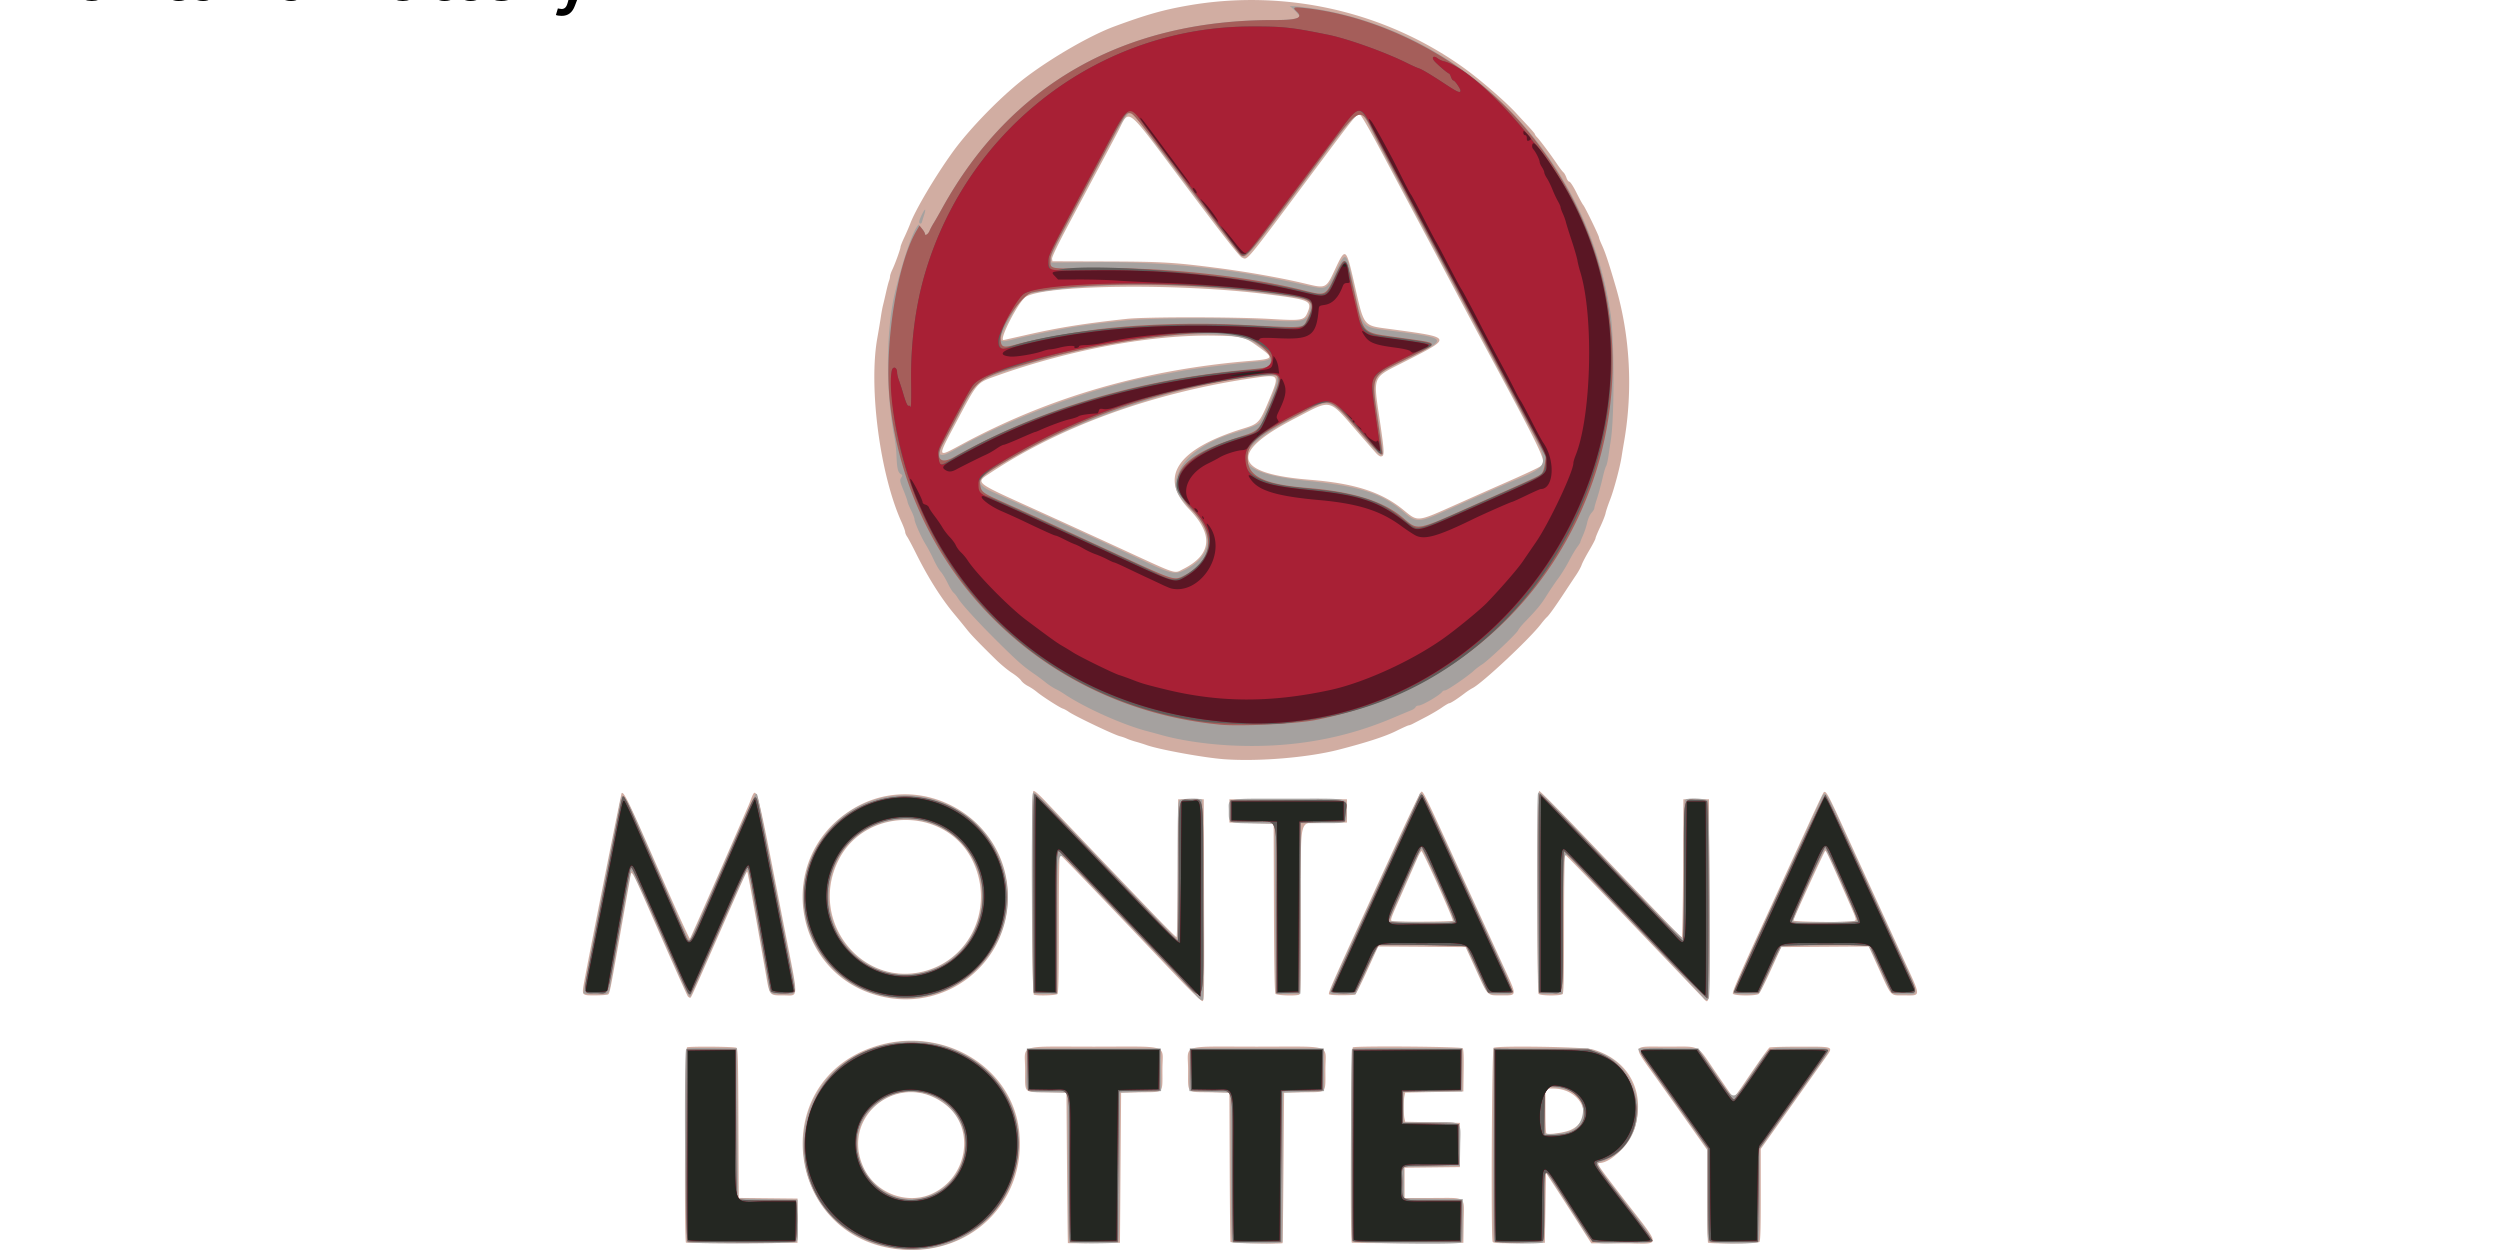
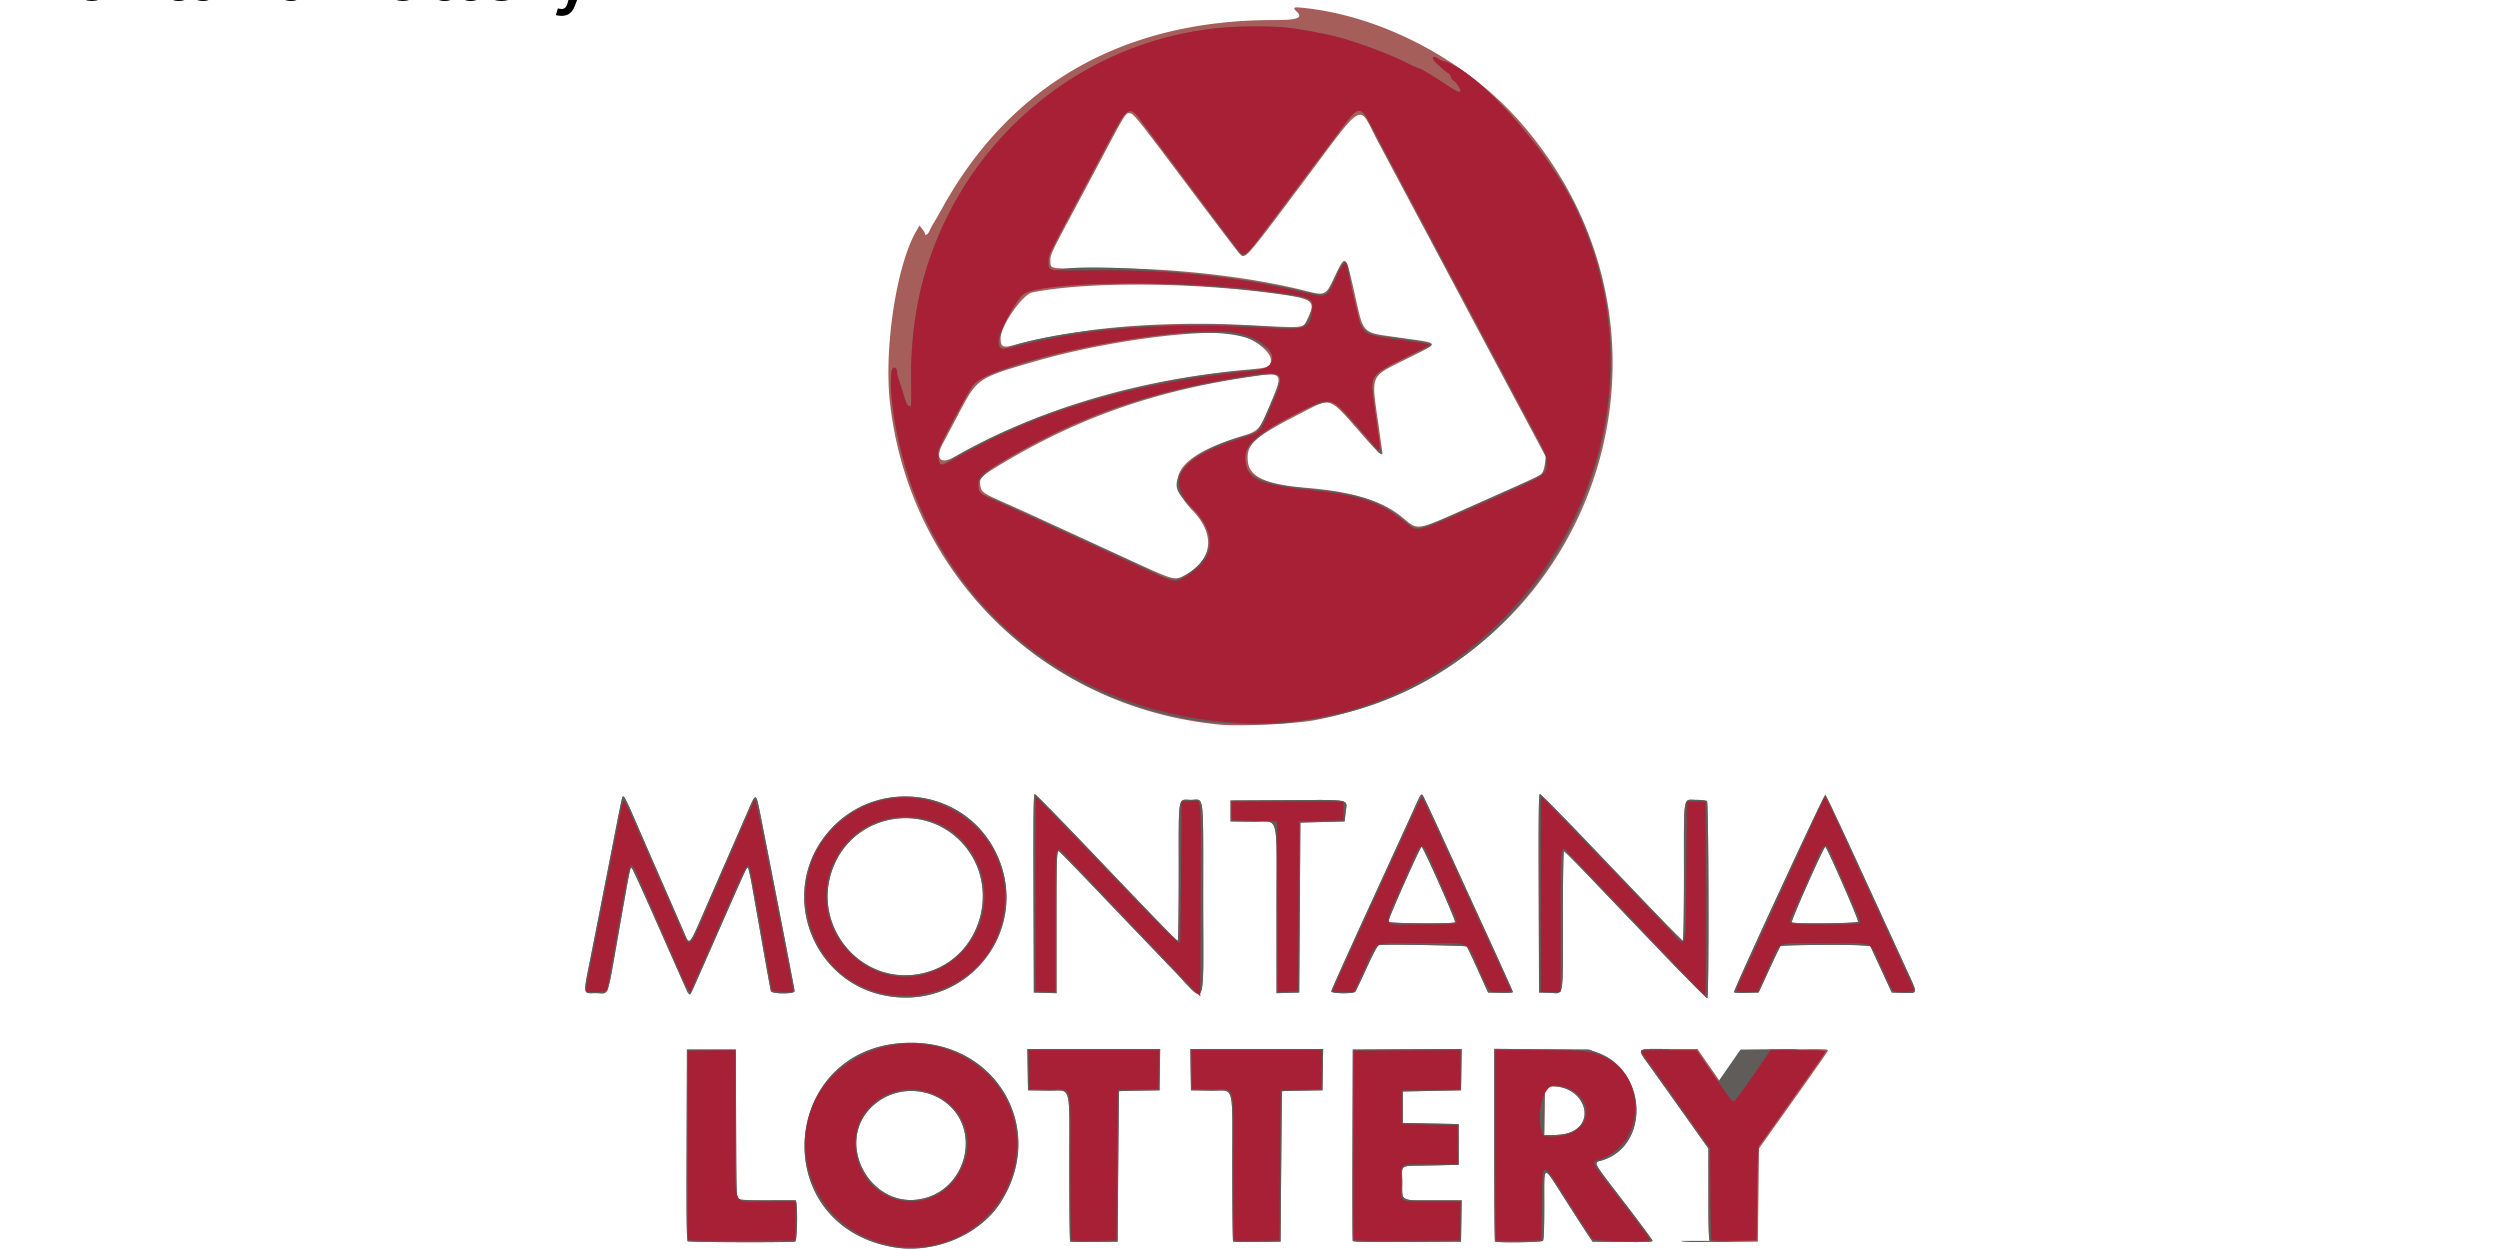
<svg xmlns="http://www.w3.org/2000/svg" viewBox="0 0 529.17 264.58">
-   <path fill="#d1ada2" d="M189.87 264.407c-23.462-2.749-27.516-34.829-5.39-42.66 14.391-5.092 29.794 3.684 31.255 17.81 1.55 14.976-10.59 26.639-25.867 24.85zm7.494-11.773c7.522-3.52 9.09-13.825 2.854-18.755-9.692-7.66-22.612 2.3-17.366 13.388 2.529 5.347 9.246 7.831 14.512 5.367zm-52.168 10.385c-.405-.405-.185-41.173.223-41.33.638-.246 10.05-.163 10.452.09.321.204.378 2.304.437 16.009l.066 15.774 12.433.132v9.363l-11.722.064c-6.447.035-11.797-.011-11.889-.103zm80.842.105c-.032-.036-.115-7.218-.185-15.959l-.128-15.893-4.178-.067c-5.014-.082-4.56.402-4.565-4.873-.005-5.423-1.918-4.792 14.534-4.792s14.538-.631 14.534 4.792c-.005 5.275.448 4.791-4.566 4.873l-4.178.067-.246 31.786-5.482.066c-3.016.037-5.509.037-5.54 0zm34.422-.25c-.064-.17-.144-7.35-.177-15.955l-.062-15.647-4.178-.067c-5.014-.082-4.56.402-4.565-4.873-.005-5.423-1.918-4.792 14.534-4.792s14.538-.631 14.534 4.792c-.005 5.275.448 4.791-4.566 4.873l-4.177.067-.128 15.893c-.07 8.741-.154 15.92-.185 15.955-.239.257-10.93.018-11.03-.247zm25.677.145c-.405-.405-.185-41.173.223-41.33.897-.345 22.947-.164 23.24.19.195.235.262 1.704.215 4.743l-.067 4.403-12.316.246-.158.74c-.203.952-.203 3.728 0 4.681l.158.74 11.577.246v9.363l-11.704.132v6.398h6.006c7.305 0 6.59-.558 6.504 5.083l-.067 4.403-11.722.064c-6.448.035-11.797-.011-11.89-.103zm29.8-.223c-.365-.949-.165-40.693.206-41.001.608-.505 19.046-.218 20.956.327 7.396 2.108 11.058 8.556 9.109 16.04-.97 3.72-5.09 8.015-7.692 8.016-.617 0-.23.586 4.196 6.34 9.406 12.231 9.281 10.662.844 10.662h-6.724l-3.185-4.99a1123.57 1123.57 0 0 0-4.795-7.453l-1.61-2.464-.246 14.784-5.454.066c-4.812.058-5.472.02-5.605-.328zm16.535-23.636c5.151-2.345 2.373-8.75-3.795-8.75h-1.557v4.64c0 2.552.083 4.726.185 4.83.355.366 3.856-.122 5.168-.72zm29.06 23.857c-.09-.09-.163-4.538-.163-9.884v-9.719l-2.891-4.1a3853.47 3853.47 0 0 0-7.518-10.6c-5.65-7.94-5.855-7.175 1.918-7.175 7.34 0 6.108-.662 10.396 5.59l3.629 5.292.556-.698c.306-.384 1.194-1.64 1.972-2.792 2.625-3.885 4.85-7.021 5.109-7.203.142-.1 3.06-.183 6.487-.185 7.257-.005 7.079-.08 5.419 2.271-.6.85-3.938 5.558-7.417 10.463l-6.326 8.919v9.697c0 7.213-.075 9.772-.295 9.992-.32.32-10.563.444-10.875.132zm-112.4-56.3c-16.142-16.968-24.544-25.72-24.763-25.793-.164-.055-.247 4.857-.247 14.55 0 11.051-.073 14.704-.296 14.927-.309.309-4.255.425-4.982.146-.51-.196-.606-42.807-.097-43.123.182-.112 1.08.647 2.385 2.019 4.537 4.763 18.13 18.98 22.777 23.82 2.7 2.812 5.006 5.113 5.125 5.113.122 0 .245-6.408.28-14.6l.064-14.599h5.42l.064 21.376c.06 20.247.04 21.374-.37 21.358-.238-.009-2.65-2.347-5.36-5.196zm111.324 4.493-14.846-15.523c-7.786-8.142-14.245-14.804-14.353-14.804s-.197 6.575-.197 14.612c0 11.036-.072 14.684-.295 14.907-.434.433-4.732.4-5.097-.04-.385-.463-.273-42.826.114-42.954.146-.049 4.637 4.487 9.98 10.08 16.143 16.9 20.005 20.89 20.221 20.89.114 0 .235-6.57.27-14.599l.063-14.599h5.421l.063 21.375c.07 23.409.147 22.21-1.344 20.656zm-173.414-.182c-19.002-4.071-23.453-28.876-7.08-39.454 14.273-9.221 33.308 1.143 33.384 18.18.064 13.918-12.65 24.2-26.305 21.274zm9.483-5.713c9.475-3.064 13.846-13.964 9.302-23.2-5.624-11.431-22.74-11.39-28.395.068-6.44 13.047 5.51 27.525 19.094 23.132zm-50.946 5.567c-.137-.17-2.659-5.796-5.605-12.505-6.86-15.621-6.25-14.491-6.637-12.32-.085.475-.867 4.91-1.739 9.856-2.437 13.833-2.54 14.358-2.882 14.574-.176.112-1.404.205-2.73.207-2.908.004-2.865.061-2.304-3.04.963-5.313 7.778-39.65 7.893-39.763.444-.444 1.481 1.699 7.535 15.564 3.706 8.49 6.822 15.347 6.925 15.24.153-.157 8.104-18.246 12.431-28.283 1.885-4.373 1.008-7.423 7.748 26.948 2.86 14.592 2.894 13.339-.348 13.339-3.073 0-2.94.168-3.81-4.805-2.171-12.39-3.768-21.195-3.862-21.29-.172-.17-.07-.392-5.474 11.927-6.743 15.372-6.42 14.66-6.673 14.66-.12 0-.331-.138-.468-.307zm124.405-.516c-.195-.235-.293-5.49-.338-18.172l-.063-17.84-9.364-.247v-4.928h24.887v4.928l-4.67.067c-5.755.083-5.055-2.47-5.06 18.448-.003 15.98-.042 17.791-.393 17.926-.794.305-4.713.162-5-.182zm11.61.168c-.64-.258-1.683 2.14 13.114-30.144 3.075-6.709 5.748-12.359 5.939-12.556.575-.593-.18-2.112 9.962 20.07 2.603 5.693 5.947 12.991 7.432 16.22 3.185 6.924 3.199 6.574-.256 6.569-3.065-.005-2.761.3-5.339-5.344l-2.227-4.878-18.518-.129-2.273 4.992c-1.25 2.745-2.401 5.073-2.558 5.173-.316.201-4.787.224-5.275.026zm25.917-15.629c.22-.221-6.352-14.839-6.635-14.757-.136.04-.54.747-.9 1.573s-1.772 4.045-3.14 7.152c-2.834 6.43-2.703 5.987-1.812 6.133.994.162 12.316.07 12.487-.101zm59.296 15.447c-.227-.273 1.126-3.421 6.538-15.215 3.753-8.178 8.087-17.642 9.632-21.03s2.915-6.266 3.044-6.396c.44-.441.948.46 3.886 6.894 3.636 7.963 8.711 19.042 12.876 28.112 3.972 8.647 3.962 7.98.12 7.98-2.83 0-2.484.374-5.198-5.608l-2.154-4.746-18.525.13-2.171 4.804c-1.195 2.643-2.355 4.943-2.58 5.113-.597.45-5.088.42-5.468-.037zm25.175-15.336c1.168-.193 1.241.175-.95-4.814-3.796-8.644-4.466-10.09-4.682-10.105-.16-.01-6.75 14.384-6.75 14.746 0 .275 10.848.427 12.382.173zm-132.995-34.323c-4.213-.32-13.63-2.04-16.262-2.97-.678-.24-1.731-.57-2.34-.733-.61-.164-1.442-.45-1.849-.637a9.419 9.419 0 0 0-1.466-.51c-1.21-.284-9.583-4.278-10.868-5.185-.399-.28-.953-.581-1.233-.668-.657-.203-4.414-2.618-5.529-3.553a11.83 11.83 0 0 0-1.872-1.235c-.555-.281-1.2-.802-1.432-1.157-.233-.355-1.11-1.085-1.948-1.621-.838-.537-2.34-1.777-3.34-2.756-3.67-3.602-5.267-5.258-6.15-6.379a213.02 213.02 0 0 0-2.752-3.367c-2.773-3.33-5.547-7.74-8.088-12.856-.774-1.559-1.599-3.108-1.834-3.443-.235-.335-.427-.791-.427-1.014s-.346-1.167-.77-2.1c-4.559-10.049-6.992-28.519-5.13-38.947.287-1.603.625-3.632.753-4.51s.335-1.987.46-2.464c.124-.478.41-1.7.637-2.716s.509-2.103.629-2.414c.12-.311.218-.748.218-.97s.216-.854.48-1.405c.604-1.26 1.737-4.407 1.737-4.825 0-.172.37-1.101.823-2.064s1.008-2.25 1.235-2.86c1.078-2.909 5.323-10.072 8.967-15.13 3.65-5.068 10.599-12.15 15.637-15.94 5.651-4.25 13.626-8.825 18.571-10.656 6.755-2.5 10.433-3.542 15.751-4.462 20.478-3.542 41.588 1.253 58.274 13.24 3.388 2.433 8.782 7.102 11.008 9.528.566.617 1.702 1.84 2.525 2.718.824.879 1.497 1.683 1.497 1.787 0 .104.197.385.437.626.557.556 2.883 3.668 4.213 5.633.562.832 1.182 1.644 1.377 1.806.195.162.48.674.633 1.137.153.464.434.843.624.843.191 0 .855 1.022 1.48 2.28.622 1.253 1.275 2.445 1.45 2.648.4.465 3.338 6.512 3.338 6.87 0 .145.27.85.6 1.564.737 1.595 1.46 3.773 2.967 8.937 3.028 10.377 3.638 21.88 1.737 32.771-.19 1.084-.418 2.47-.509 3.08-.323 2.17-1.625 7.055-2.43 9.117-.45 1.152-.886 2.456-.97 2.899-.083.442-.598 1.751-1.143 2.91-.545 1.157-.991 2.243-.991 2.411s-.594 1.31-1.32 2.539c-.725 1.228-1.448 2.608-1.606 3.067s-.662 1.39-1.118 2.067-1.45 2.174-2.207 3.326c-2.197 3.344-3.566 5.27-4.033 5.675-.239.208-.813.873-1.276 1.479-2.397 3.135-12.375 12.478-14.458 13.54-.394.2-1.16.704-1.702 1.12-1.501 1.15-2.954 2.087-3.237 2.087-.14 0-.854.419-1.588.93s-2.277 1.42-3.43 2.017l-2.71 1.41c-.338.177-.725.322-.858.323-.133.001-1.352.552-2.71 1.225-2.278 1.129-6.23 2.412-12.078 3.921-6.545 1.69-17.147 2.565-24.394 2.016zm-8.575-40.228c6.076-3.034 6.513-7.269 1.307-12.674-6.571-6.822-2.58-12.76 11.493-17.1 3.21-.99 3.405-1.205 5.402-5.982 2.28-5.456 2.254-5.495-3.092-4.727-21.042 3.025-40.686 10.085-55.803 20.056-3.33 2.196-3.725 1.861 8.988 7.625 5.35 2.425 13.94 6.35 19.089 8.723 11.687 5.385 10.663 5.054 12.615 4.08zm57.983-13.75c3.725-1.663 7.715-3.434 8.866-3.937 5.318-2.32 8.539-3.82 8.958-4.175 1.144-.967.777-1.738-13.135-27.614a2417.227 2417.227 0 0 1-5.316-9.979c-1.867-3.523-5.02-9.455-7.01-13.182s-5.602-10.518-8.032-15.092c-2.838-5.343-4.581-8.369-4.878-8.465-.666-.216-.722-.148-9.872 12.1-14.896 19.939-13.832 18.663-15.128 18.127-.493-.205-3.933-4.603-11.873-15.183-13.208-17.599-11.724-16.433-14.412-11.323-1.364 2.594-2.53 4.786-10.448 19.642-2.175 4.08-3.478 6.788-3.428 7.125l.08.543 11.334.037c11.758.039 14.355.19 23.408 1.36 6.516.842 13.66 2.112 18.785 3.338 4.424 1.058 4.385 1.077 6.35-3.141 2.123-4.56 2.287-4.448 3.918 2.685 2.255 9.862 1.796 9.27 7.831 10.09 13.09 1.777 13.05 1.704 3.495 6.6-7.813 4.003-7.275 2.678-5.652 13.937.838 5.811.837 6.406-.008 6.406-.184 0-.653-.36-1.043-.8s-1.918-2.183-3.394-3.872c-6.857-7.842-5.619-7.55-13.87-3.278-13.962 7.229-12.846 11.588 3.3 12.885 9.471.761 15.168 2.585 19.765 6.33 3.243 2.64 2.773 2.689 11.41-1.166zM203.623 94.038c18.562-10.002 38.55-15.789 60.952-17.647 5.088-.422 5.164-.55 1.784-2.994-2.923-2.112-3.366-2.228-8.974-2.348-13.322-.285-30.75 2.907-46.446 8.505-4.235 1.51-3.952 1.187-8.498 9.745-4.16 7.832-4.207 7.642 1.181 4.739zm13.63-23.148c6.867-1.56 12.297-2.428 21.283-3.4 4.066-.44 22.889-.425 30.433.025 6.584.392 7.092.304 7.78-1.34 1.053-2.52.573-2.734-8.767-3.916-18.255-2.308-46.496-2.003-50.815.548-1.504.889-5.795 9.167-4.752 9.167.036 0 2.214-.488 4.84-1.084z" />
-   <path fill="#a5a19f" d="M188.332 264.037c-22.807-4.318-24.923-35.385-2.893-42.447 15.463-4.957 31.143 6.206 30.221 21.515-.85 14.123-13.226 23.603-27.328 20.933zm6.766-10.496c3.687-.775 6.915-3.531 8.324-7.107 4.605-11.682-10.317-20.77-19.057-11.606-7.318 7.672.276 20.912 10.733 18.713zm-49.637 9.372c-.466-.272-.686-40.1-.225-40.826.153-.241 1.42-.298 5.479-.247l5.28.067.246 31.785 12.566.247.068 4.31c.06 3.837.021 4.345-.355 4.62-.543.397-22.381.438-23.06.044zm80.945.064c-.238-.151-.32-3.722-.37-15.951l-.063-15.756-4.102-.068c-5.084-.083-4.675.365-4.59-5.016l.068-4.28h28.336l.067 4.497c.037 2.474.037 4.518 0 4.544s-2.008.109-4.38.185l-4.311.138-.064 15.756c-.049 12.23-.132 15.8-.37 15.95-.168.108-2.468.195-5.11.195s-4.943-.087-5.111-.194zm34.496 0c-.238-.151-.32-3.722-.37-15.951l-.063-15.756-4.312-.138c-2.372-.076-4.342-.16-4.38-.185s-.036-2.07 0-4.544l.068-4.497h28.336l.067 4.497c.037 2.474.037 4.518 0 4.544s-2.008.109-4.38.185l-4.311.138-.127 31.605-.553.149c-.821.22-9.62.178-9.975-.048zm25.325-.275c-.306-.572-.356-40.134-.05-40.614.154-.244 2.673-.297 11.761-.246l11.565.064v9.116l-12.443.132v6.398h5.76c7.012 0 6.345-.53 6.258 4.96l-.067 4.28-11.828.246v6.653l12.444.132v4.528c0 3.901-.054 4.548-.39 4.677-1.19.457-22.754.15-23.01-.327zm30.08.142c-.202-.244-.26-5.842-.215-20.636l.063-20.301 19.959.01 1.971.664c10.7 3.604 11.58 19.352 1.294 23.14-1.805.665-2.318-.304 4.625 8.732 7.353 9.57 7.395 8.588-.378 8.663-7.471.071-6.15.784-10.156-5.481-6.222-9.73-6.129-9.596-6.367-9.22-.122.192-.223 3.525-.225 7.407-.004 6.206-.051 7.076-.394 7.207-.855.329-9.887.164-10.177-.185zm16.389-23.593c2.774-1.427 3.233-5.857.795-7.668-1.542-1.146-5.897-1.93-6.39-1.152-.266.419-.304 9.179-.042 9.447.434.445 4.413.002 5.637-.627zm29.06 23.54c-.339-.338-.387-1.593-.388-10.04v-9.654l-7.416-10.435c-4.49-6.32-7.326-10.525-7.19-10.661.129-.129 2.92-.198 6.475-.16l6.25.066 3.59 5.23c4.323 6.3 3.445 6.286 7.678.129 4.267-6.207 2.894-5.474 10.265-5.479 7.351-.004 6.948-.373 4.053 3.712l-7.392 10.425-5.224 7.365v9.65c0 7.176-.075 9.724-.295 9.944-.493.493-9.904.41-10.406-.091zm-108.47-51.953c-.386-.463-5.31-5.646-10.942-11.519a5078.67 5078.67 0 0 1-14.154-14.806c-4.812-5.076-4.296-6.38-4.37 11.038l-.064 14.774-2.304.071c-1.487.046-2.427-.03-2.65-.215-.357-.297-.547-41.299-.194-42.216.258-.674.222-.71 15.497 15.267 8.233 8.61 15.01 15.616 15.058 15.567.049-.049.094-6.59.1-14.537.008-12.683.056-14.494.39-14.828.422-.422 4.132-.548 4.743-.161.266.168.487 32.69.287 42.223-.01.46-.759.108-1.397-.657zm107.297.39c-.177-.25-6.196-6.598-13.375-14.107a39345.37 39345.37 0 0 1-14.46-15.128c-1.909-2.004-1.794-2.814-1.932 13.63l-.123 14.702-2.337.072c-1.984.06-2.383.007-2.648-.355-.328-.449-.486-41.235-.163-42.078.266-.692.362-.597 15.52 15.27 10.587 11.081 15.02 15.566 15.165 15.339.113-.177.206-6.824.208-14.772.003-12.946.044-14.465.394-14.599.864-.332 4.247-.158 4.644.238.395.396.625 40.838.237 41.85-.2.524-.735.494-1.13-.062zm-171.694-.058c-16.552-2.002-24.527-21.112-14.366-34.424 10.506-13.763 32.37-9.94 37.732 6.597 4.834 14.91-7.612 29.73-23.365 27.826zm6.03-5.283c9.854-2.087 15.51-12.791 11.78-22.297-5.624-14.34-26.495-13.243-30.651 1.61-3.313 11.84 7.043 23.192 18.87 20.687zm-50.224 2.775c-.575-1.254-3.252-7.297-5.948-13.43s-4.984-11.067-5.086-10.965c-.1.102-1.03 4.954-2.063 10.781-1.033 5.827-2.035 11.47-2.226 12.54-.556 3.12-.266 2.86-3.192 2.86-1.406 0-2.618-.099-2.692-.22-.112-.18 3.929-21.201 7.322-38.096 1.13-5.627.094-7.174 9.167 13.676l4.504 10.348c.62 1.423 1.21 2.684 1.31 2.802.262.302.421-.045 7.505-16.292 3.696-8.476 6.5-14.6 6.684-14.6.386 0 .066-1.447 3.046 13.8 1.364 6.978 3.153 16.096 3.975 20.26 1.78 9.02 1.885 8.322-1.256 8.322-2.87 0-2.761.091-3.214-2.71-.164-1.017-.669-3.9-1.121-6.407-.452-2.507-1.275-7.164-1.827-10.349-1.218-7.024-1.219-7.027-1.49-6.75-.118.121-2.705 5.875-5.749 12.787-6.63 15.055-6.11 13.921-6.381 13.921-.122 0-.692-1.025-1.268-2.279zm125.378 1.487c-.065-.175-.146-8.3-.18-18.058l-.061-17.74-4.54-.068c-5.407-.08-5.193.028-5.193-2.624 0-2.848-1.147-2.606 12.35-2.606 13.938 0 12.536-.29 12.536 2.587 0 2.797.421 2.587-5.192 2.587h-4.414l-.126 36.098-2.53.07c-1.887.052-2.56-.01-2.65-.246zm11.463-.171c0-.26 1.287-3.28 2.86-6.715 6.964-15.203 15.442-33.668 15.821-34.456.83-1.729-.515-4.355 13.947 27.217 7.203 15.722 6.888 14.425 3.507 14.425-3.06 0-2.525.544-5.097-5.174-1.128-2.507-2.156-4.697-2.284-4.867-.179-.236-2.337-.308-9.313-.308h-9.081l-.374.57c-.205.314-1.148 2.261-2.096 4.328a712.905 712.905 0 0 1-2.124 4.604l-.402.847h-2.682c-2.475 0-2.682-.036-2.682-.47zm26.194-14.992c.174-.306-6.541-15.36-6.81-15.27-.224.075-1.116 2.014-5.544 12.06-.7 1.588-1.273 3.001-1.273 3.141 0 .297 13.46.366 13.627.07zm59.171 15.148c-.066-.173 3.72-8.683 8.412-18.911 4.693-10.229 9.014-19.649 9.602-20.934 1.572-3.437.972-4.108 5.839 6.525 2.109 4.608 6.34 13.84 9.401 20.515 6.595 14.377 6.308 13.119 2.985 13.119-3.089 0-2.562.549-5.342-5.564-1.104-2.428-2.13-4.497-2.278-4.596-.549-.368-18.067-.221-18.442.154-.189.189-1.266 2.379-2.394 4.867-1.129 2.487-2.16 4.661-2.292 4.831-.342.437-5.323.432-5.491-.006zm26.242-15.27c-.023-.55-6.51-15.05-6.771-15.137-.272-.09-7.015 14.948-6.842 15.26.19.344 13.627.222 13.613-.124zM259.36 157.715c-4.717-.297-9.692-1.071-13.306-2.072a274.714 274.714 0 0 0-3.203-.87c-5.116-1.318-13.28-4.98-17.618-7.9a17.076 17.076 0 0 0-1.848-1.07c-.474-.224-1.417-.847-2.094-1.386s-1.676-1.284-2.218-1.655c-2.537-1.737-3.787-2.843-8.333-7.373-4.111-4.096-7.242-7.548-8.02-8.84-.245-.407-.643-.903-.885-1.103-.241-.2-.817-1.14-1.279-2.088-.462-.95-1.108-2.006-1.436-2.349-.329-.342-1-1.492-1.49-2.556-.492-1.063-1.251-2.504-1.688-3.202-.942-1.505-2.371-4.724-2.371-5.34 0-.24-.333-1.107-.74-1.926-.406-.82-.74-1.635-.743-1.812-.002-.177-.385-1.263-.852-2.413-.773-1.906-.816-2.14-.489-2.64.325-.496.315-.573-.104-.798-.573-.306-.798-1.287-.879-3.834-.034-1.084-.241-2.88-.46-3.988-1.834-9.295-1.807-22.294.064-30.26 1.43-6.091 3.5-12.373 4.658-14.14l.385-.589.689.825c.379.454.689.965.689 1.135 0 .52.688.08.968-.619.144-.361.538-1.101.874-1.643s1.13-1.928 1.766-3.08c14.545-26.365 38.604-39.986 70.478-39.895 2.922.008 5.266-.321 5.247-.738-.01-.226-1.633-1.919-2.004-2.09-.72-.332 3.8.148 6.939.737 31.566 5.92 56.07 31.844 60.88 64.408.796 5.39.801 21.803.008 26.735-.13.813-.355 2.297-.5 3.298s-.365 1.943-.49 2.094-.468 1.328-.763 2.616-.803 3.157-1.13 4.155c-.327.998-.595 1.963-.595 2.143s-.271.622-.603.98c-.35.379-.73 1.235-.905 2.046-.167.767-.56 1.97-.876 2.672-.315.703-.573 1.358-.573 1.455s-.289.557-.642 1.02c-.354.464-1.142 1.797-1.752 2.963-.61 1.166-1.623 2.81-2.252 3.652-.63.843-1.74 2.483-2.468 3.645-1.254 2.001-1.976 2.877-4.663 5.657-.632.654-1.262 1.436-1.4 1.738-.331.723-6.38 6.45-7.643 7.236-.542.337-1.319.925-1.725 1.307-1.21 1.137-5.634 4.171-6.084 4.174-.23 0-.48.104-.556.228-.447.723-4.278 2.977-5.06 2.977-.282 0-.572.156-.646.347-.073.19-.485.485-.916.655-.43.169-2.28.94-4.11 1.712-10.866 4.59-22.509 6.46-35.235 5.66zm-8.695-37.01c5.977-2.984 6.504-7.723 1.432-12.87-3.555-3.608-3.945-4.936-2.436-8.3 1.39-3.099 5.94-6.226 11.423-7.852 3.05-.904 5.093-1.719 5.532-2.204.807-.892 3.623-7.715 3.667-8.884l.041-1.109-1.849.042c-12.81.287-37.066 7.808-51.867 16.083-10.803 6.039-11.094 6.516-5.508 8.983 8.671 3.83 24.333 10.98 31.502 14.384 5.224 2.478 6.157 2.678 8.061 1.727zm54.893-12.393a1383.55 1383.55 0 0 1 12.444-5.532c11.135-4.889 10.787-2.804 2.928-17.558-3.268-6.136-7.384-13.873-9.148-17.193-1.764-3.32-4.01-7.534-4.99-9.363s-3.17-5.932-4.866-9.117l-6.038-11.334a1371.744 1371.744 0 0 1-5.084-9.636c-3.37-6.474-1.575-7.718-15.301 10.607C264.18 54.3 263.737 54.82 262.72 54.154c-.524-.343-21.667-28.242-22.3-29.425-1.181-2.209-1.634-1.633-7.608 9.668a6047.454 6047.454 0 0 1-6.328 11.915c-3.235 6.078-4.097 7.892-4.037 8.501l.075.775 8.624-.087c15.252-.155 29.341 1.312 43.807 4.561 6.207 1.394 5.702 1.577 7.897-2.86 2.048-4.142 2.105-4.094 3.618 3.067 2.013 9.528 1.486 8.877 7.879 9.729 12.449 1.657 12.402 1.58 3.61 5.952-8.068 4.013-7.645 3.118-6.18 13.079.485 3.29.901 6.256.925 6.59.09 1.256-.715.785-2.808-1.643-9.003-10.449-7.73-9.952-15.317-5.982-15.125 7.917-14.439 12.1 2.263 13.8 11.016 1.121 15.748 2.666 20.335 6.64 2.532 2.194 3.256 2.184 8.383-.12zM201.945 95.26c12.57-7.133 29.923-13.468 43.492-15.879 1.626-.288 3.788-.687 4.805-.886 2.282-.445 12.82-1.739 16.07-1.972 3.637-.261 3.536-1.088-.465-3.79-6.022-4.069-29.898-1.643-50.985 5.179-8.342 2.698-7.986 2.409-11.797 9.606a902.443 902.443 0 0 1-3.37 6.32c-1.5 2.74-.827 3.167 2.248 1.422zm18.483-24.741c7.12-1.449 9.136-1.756 17.371-2.648 5.2-.563 20.618-.679 27.966-.21 9.855.627 10.754.506 11.318-1.527.742-2.67.686-2.7-6.76-3.75-17.625-2.487-36.375-2.716-50.24-.614-3.588.543-3.706.649-6.403 5.728-2.626 4.943-2.567 5.22.914 4.327 1.243-.318 3.868-.906 5.833-1.306zm-25.872-23.549c0-.46 1.028-2.594 1.25-2.594.092 0-.003.527-.212 1.17a37.337 37.337 0 0 0-.454 1.48c-.106.43-.584.385-.584-.056z" />
  <path fill="#a55e5a" d="M188.87 263.939c-27.125-4.973-23.5-43.327 4.085-43.217 18.407.074 28.676 18.713 18.71 33.964-4.486 6.865-14.237 10.823-22.796 9.254zm7.741-10.595c7.544-2.596 10.343-12.555 5.191-18.472-3.98-4.572-11.199-5.28-16.117-1.583-10.211 7.675-1.194 24.225 10.927 20.055zm-51.029 9.392c-.245-.156-.296-4.398-.246-20.386l.063-20.19h10.348l.064 15.7c.062 15.46.071 15.705.56 15.967.318.17 2.514.257 6.097.242 3.08-.014 5.738-.02 5.908-.012.515.02.435 8.535-.082 8.733-.586.225-22.354.173-22.712-.054zm80.928.044c-.093-.093-.171-7.164-.173-15.713-.005-18.284.601-16.13-4.566-16.215l-4.178-.067-.067-4.374-.067-4.374h28.112l-.068 4.374-.067 4.374-4.25.067c-2.338.037-4.276.092-4.308.123-.031.03-.114 7.208-.185 15.949l-.127 15.892-4.944.067c-2.719.037-5.02-.01-5.113-.103zm34.496 0c-.093-.093-.171-7.164-.173-15.713-.005-18.284.601-16.13-4.566-16.215l-4.178-.067-.067-4.374-.067-4.374h28.112l-.068 4.374-.067 4.374-4.25.067c-2.338.037-4.276.092-4.308.123-.031.03-.114 7.208-.185 15.949l-.127 15.892-4.944.067c-2.719.037-5.02-.01-5.113-.103zm25.325-.146c-.066-.17-.09-9.347-.055-20.392l.063-20.082 23.05-.128-.067 4.376-.067 4.376-12.32.247v6.653l11.827.246v8.624l-5.914.135c-7.012.159-6.037-.415-6.037 3.552 0 4.162-.589 3.828 6.766 3.828h5.812l-.067 4.374-.067 4.373-11.403.064c-8.991.051-11.428-.002-11.521-.246zm30.11.141c-.09-.09-.165-9.3-.165-20.466v-20.302l20.082.168 1.782.645c10.617 3.838 11.111 19.952.702 22.866-1.575.441-1.77.091 4.907 8.782 3.32 4.32 6.036 7.996 6.037 8.168 0 .246-1.352.298-6.344.246l-6.345-.065-1.232-1.854c-.677-1.02-2.875-4.43-4.883-7.577-4.491-7.039-4.11-7.189-4.11 1.62 0 5.382-.08 7.421-.296 7.638-.32.32-9.824.443-10.135.132zm14.866-22.769c7.174-1.633 4.223-10.587-3.307-10.035l-1.005.074-.134 10.226 1.669-.006c.917-.004 2.167-.12 2.777-.259zm30.608 22.643c-.227-.226-.301-2.68-.301-9.927v-9.627l-4.719-6.648c-2.595-3.656-5.828-8.2-7.184-10.098-3.433-4.803-3.826-4.312 3.452-4.312h6.143l1.235 1.787c6.568 9.502 6.28 9.128 6.708 8.706.221-.219 1.954-2.641 3.852-5.384l3.45-4.985 6.249-.066c5.571-.06 6.234-.025 6.102.317-.08.211-2.607 3.844-5.613 8.074l-7.212 10.146-1.744 2.456-.124 9.864-.123 9.864-4.935.067c-3.631.049-5.015-.013-5.236-.234zm-113.436-57.187a6312.461 6312.461 0 0 1-14.973-15.646c-5.07-5.317-9.3-9.667-9.398-9.667-.429 0-.477 1.563-.477 15.429v14.65l-4.805-.142-.063-21.005c-.051-16.985-.003-21.006.254-21.006.174 0 5.524 5.459 11.89 12.13 14.286 14.974 18.118 18.917 18.386 18.917.115 0 .21-6.576.21-14.612 0-16.705-.256-15.203 2.587-15.203 2.864 0 2.587-2.269 2.587 21.225 0 24.302.85 22.255-6.198 14.93zm102.138-5.047a50677.832 50677.832 0 0 1-14.967-15.646c-2.429-2.541-4.51-4.62-4.626-4.62-.115 0-.212 6.625-.214 14.722-.004 16.94.274 15.379-2.727 15.287l-2.32-.072-.063-21.005c-.052-17.27-.005-21.006.262-21.006.18 0 4.532 4.406 9.673 9.791 16.28 17.054 20.348 21.256 20.58 21.256.133 0 .225-5.95.225-14.612 0-16.705-.256-15.203 2.587-15.203 1.224 0 2.11.115 2.292.296.363.363.434 41.476.072 41.7-.122.076-4.97-4.824-10.774-10.888zm-162.06 10.517c-16.306-2.25-23.964-21.507-13.65-34.323 9.834-12.221 29.114-10.122 35.92 3.91 7.507 15.483-5.155 32.776-22.269 30.413zm7.266-5.044c12.212-3.165 16.362-18.936 7.36-27.966-7.843-7.869-21.331-5.646-26.23 4.322-6.307 12.838 5.153 27.2 18.869 23.645zm-50.28 4.116c-.134-.248-2.753-6.153-5.822-13.12-3.068-6.969-5.729-12.826-5.912-13.016-.428-.445-.194-1.552-2.832 13.37-2.598 14.696-1.96 12.971-4.8 12.971-2.923 0-2.822.852-.994-8.403.868-4.39 2.638-13.415 3.933-20.056 2.794-14.313 2.556-13.24 2.907-13.123.155.052.88 1.473 1.61 3.159 2.808 6.484 3.574 8.241 7.077 16.247 1.986 4.54 3.903 8.952 4.258 9.804.909 2.176 1.062 2.027 3.366-3.274 1.12-2.575 3.512-8.063 5.317-12.197s3.909-8.956 4.674-10.718c1.722-3.96 1.682-3.974 2.647.912 3.558 18.024 7.217 36.9 7.217 37.238 0 .635-4.833.616-5.024-.02-.071-.237-.862-4.59-1.757-9.671l-2.237-12.687c-.335-1.895-.706-3.542-.824-3.66-.288-.288.01-.923-6.124 13.02-6.523 14.824-5.999 13.676-6.24 13.676-.11 0-.308-.204-.44-.452zm124.653-17.588c-.004-20.959.696-18.4-5.058-18.483l-4.671-.068v-4.435l11.98-.064c13.898-.074 12.708-.323 12.382 2.589l-.215 1.91-9.363.247-.246 35.974-4.805.141-.004-17.811zm11.585 17.427c0-.202 3.729-8.49 8.287-18.418 4.557-9.93 8.78-19.161 9.383-20.516 1.239-2.784 1.373-2.982 1.718-2.536.136.175 1.944 4.032 4.019 8.572 2.074 4.54 6.304 13.774 9.4 20.52 3.097 6.745 5.631 12.376 5.631 12.512 0 .156-.976.223-2.622.179l-2.621-.07-2.146-4.755c-1.18-2.615-2.25-4.859-2.377-4.987-.229-.228-17.79-.509-18.608-.297-.253.065-1.235 1.909-2.57 4.826-1.19 2.596-2.267 4.859-2.395 5.028-.364.484-5.1.43-5.1-.058zm26.222-14.633c.204-.33-6.798-16.075-7.103-15.973-.358.12-7.047 15.19-7.047 15.876 0 .37 13.922.466 14.15.097zm59.032 14.802c0-.703 19.034-41.83 19.332-41.77.12.023 3.644 7.507 7.832 16.632a57720.16 57720.16 0 0 0 9.54 20.778c2.23 4.85 2.279 4.598-.87 4.506l-2.439-.07-4.553-9.857-1.916-.123c-3.28-.21-16.836-.085-17.08.158-.126.126-1.22 2.387-2.432 5.025l-2.203 4.796-2.605.07c-1.433.039-2.606-.026-2.606-.144zm26.261-14.922c.154-.4-6.556-15.73-6.938-15.854-.298-.096-7.3 15.663-7.103 15.983.236.38 13.894.255 14.041-.129zM258.25 153.387c-37.014-3.55-65.705-31.514-69.866-68.1-1.32-11.6 1.395-29.267 5.599-36.44l.646-1.102.578.722c.318.398.578.858.58 1.023.001.512.691.065.968-.628.145-.362.539-1.101.875-1.643s1.13-1.928 1.766-3.08c14.545-26.365 38.603-39.986 70.478-39.895 4.713.013 5.996-.47 4.637-1.746-.948-.891-.768-1.04 1.048-.863 16.806 1.64 34.779 11.085 46.365 24.368 39.515 45.3 15.584 114.887-43.47 126.408-4.149.81-15.99 1.383-20.205.98zm-7.836-31.438c6.273-3.133 7.056-8.696 1.965-13.95-6.28-6.482-3.216-11.349 9.717-15.433 4.588-1.45 4.298-1.138 6.968-7.48 2.603-6.185 2.463-6.355-4.374-5.346-19.878 2.933-35.775 8.436-51.882 17.96-4.911 2.903-5.559 3.493-5.34 4.862.263 1.644.383 1.733 5.238 3.894 4.6 2.046 8.181 3.685 25.833 11.82 9.782 4.508 10.043 4.589 11.876 3.673zm61.413-14.965c14.46-6.436 14.233-6.328 14.653-6.968.206-.314.448-1.2.539-1.97l.164-1.398-3.524-6.605a17689.735 17689.735 0 0 1-19.394-36.42 20999.055 20999.055 0 0 1-12.633-23.734c-4.324-8.142-2.362-9.262-16.257 9.273-12.137 16.187-11.79 15.804-13.068 14.46-.334-.352-5.492-7.148-11.46-15.103-9.822-13.09-10.925-14.471-11.603-14.538-1.012-.1-.829-.393-6.81 10.916-1.29 2.44-4.094 7.706-6.231 11.704-3.508 6.562-3.885 7.383-3.87 8.446.029 1.956-.469 1.86 9.004 1.72 15.138-.226 32.261 1.591 44.823 4.756 4.433 1.117 4.434 1.116 6.445-3.158 2.163-4.6 2.24-4.54 3.99 3.168 2.19 9.634 1.288 8.72 9.824 9.96 8.73 1.268 8.616.809 1.138 4.55-7.675 3.84-7.321 3.001-5.796 13.749.475 3.342.863 6.135.863 6.206 0 .623-1.138-.405-3.748-3.386-7.876-8.995-6.796-8.59-13.623-5.101-9.856 5.036-11.496 6.537-11.12 10.18.34 3.29 3.862 4.865 12.475 5.58 9.768.811 16.008 2.735 20.222 6.234 3.452 2.866 2.553 3.017 14.998-2.521zM201.939 96.747c17.847-10.127 38.749-16.364 61.977-18.493 4.861-.446 5-.501 5.087-2.018.09-1.576-3.049-4.217-6.157-5.18-6.041-1.87-27.885.832-43.652 5.399-12.36 3.58-12.293 3.534-16.38 11.295a1318.842 1318.842 0 0 1-3.243 6.13c-1.703 3.155-.566 4.532 2.369 2.867zm12.94-23.78c3.137-.898 9.857-2.198 15.402-2.98 9.26-1.308 21.759-1.777 32.648-1.225 13.843.702 12.785.792 13.766-1.164 1.862-3.71 1.314-4.28-5.019-5.208-18.168-2.664-41.314-2.876-53.183-.487-2.062.416-6.692 7.098-6.692 9.659 0 1.93.478 2.148 3.077 1.405z" />
-   <path fill="#605c5a" d="M188.87 263.939c-27.125-4.973-23.5-43.327 4.085-43.217 18.407.074 28.676 18.713 18.71 33.964-4.486 6.865-14.237 10.823-22.796 9.254zm7.741-10.595c7.544-2.596 10.343-12.555 5.191-18.472-3.98-4.572-11.199-5.28-16.117-1.583-10.211 7.675-1.194 24.225 10.927 20.055zm-51.029 9.392c-.245-.156-.296-4.398-.246-20.386l.063-20.19h10.348l.064 15.7c.062 15.46.071 15.705.56 15.967.318.17 2.514.257 6.097.242 3.08-.014 5.738-.02 5.908-.012.515.02.435 8.535-.082 8.733-.586.225-22.354.173-22.712-.054zm80.928.044c-.093-.093-.171-7.164-.173-15.713-.005-18.284.601-16.13-4.566-16.215l-4.178-.067-.067-4.374-.067-4.374h28.112l-.068 4.374-.067 4.374-4.25.067c-2.338.037-4.276.092-4.308.123-.031.03-.114 7.208-.185 15.949l-.127 15.892-4.944.067c-2.719.037-5.02-.01-5.113-.103zm34.496 0c-.093-.093-.171-7.164-.173-15.713-.005-18.284.601-16.13-4.566-16.215l-4.178-.067-.067-4.374-.067-4.374h28.112l-.068 4.374-.067 4.374-4.25.067c-2.338.037-4.276.092-4.308.123-.031.03-.114 7.208-.185 15.949l-.127 15.892-4.944.067c-2.719.037-5.02-.01-5.113-.103zm25.325-.146c-.066-.17-.09-9.347-.055-20.392l.063-20.082 23.05-.128-.067 4.376-.067 4.376-12.32.247v6.653l11.827.246v8.624l-5.914.135c-7.012.159-6.037-.415-6.037 3.552 0 4.162-.589 3.828 6.766 3.828h5.812l-.067 4.374-.067 4.373-11.403.064c-8.991.051-11.428-.002-11.521-.246zm30.11.141c-.09-.09-.165-9.3-.165-20.466v-20.302l20.082.168 1.782.645c10.617 3.838 11.111 19.952.702 22.866-1.575.441-1.77.091 4.907 8.782 3.32 4.32 6.036 7.996 6.037 8.168 0 .246-1.352.298-6.344.246l-6.345-.065-1.232-1.854c-.677-1.02-2.875-4.43-4.883-7.577-4.491-7.039-4.11-7.189-4.11 1.62 0 5.382-.08 7.421-.296 7.638-.32.32-9.824.443-10.135.132zm14.866-22.769c7.174-1.633 4.223-10.587-3.307-10.035l-1.005.074-.134 10.226 1.669-.006c.917-.004 2.167-.12 2.777-.259zm30.608 22.643c-.227-.226-.301-2.68-.301-9.927v-9.627l-4.719-6.648c-2.595-3.656-5.828-8.2-7.184-10.098-3.433-4.803-3.826-4.312 3.452-4.312h6.143l1.235 1.787c6.568 9.502 6.28 9.128 6.708 8.706.221-.219 1.954-2.641 3.852-5.384l3.45-4.985 6.249-.066c5.571-.06 6.234-.025 6.102.317-.08.211-2.607 3.844-5.613 8.074l-7.212 10.146-1.744 2.456-.124 9.864-.123 9.864-4.935.067c-3.631.049-5.015-.013-5.236-.234zm-113.436-57.187a6312.461 6312.461 0 0 1-14.973-15.646c-5.07-5.317-9.3-9.667-9.398-9.667-.429 0-.477 1.563-.477 15.429v14.65l-4.805-.142-.063-21.005c-.051-16.985-.003-21.006.254-21.006.174 0 5.524 5.459 11.89 12.13 14.286 14.974 18.118 18.917 18.386 18.917.115 0 .21-6.576.21-14.612 0-16.705-.256-15.203 2.587-15.203 2.864 0 2.587-2.269 2.587 21.225 0 24.302.85 22.255-6.198 14.93zm102.138-5.047a50677.832 50677.832 0 0 1-14.967-15.646c-2.429-2.541-4.51-4.62-4.626-4.62-.115 0-.212 6.625-.214 14.722-.004 16.94.274 15.379-2.727 15.287l-2.32-.072-.063-21.005c-.052-17.27-.005-21.006.262-21.006.18 0 4.532 4.406 9.673 9.791 16.28 17.054 20.348 21.256 20.58 21.256.133 0 .225-5.95.225-14.612 0-16.705-.256-15.203 2.587-15.203 1.224 0 2.11.115 2.292.296.363.363.434 41.476.072 41.7-.122.076-4.97-4.824-10.774-10.888zm-162.06 10.517c-16.306-2.25-23.964-21.507-13.65-34.323 9.834-12.221 29.114-10.122 35.92 3.91 7.507 15.483-5.155 32.776-22.269 30.413zm7.266-5.044c12.212-3.165 16.362-18.936 7.36-27.966-7.843-7.869-21.331-5.646-26.23 4.322-6.307 12.838 5.153 27.2 18.869 23.645zm-50.28 4.116c-.134-.248-2.753-6.153-5.822-13.12-3.068-6.969-5.729-12.826-5.912-13.016-.428-.445-.194-1.552-2.832 13.37-2.598 14.696-1.96 12.971-4.8 12.971-2.923 0-2.822.852-.994-8.403.868-4.39 2.638-13.415 3.933-20.056 2.794-14.313 2.556-13.24 2.907-13.123.155.052.88 1.473 1.61 3.159 2.808 6.484 3.574 8.241 7.077 16.247 1.986 4.54 3.903 8.952 4.258 9.804.909 2.176 1.062 2.027 3.366-3.274 1.12-2.575 3.512-8.063 5.317-12.197s3.909-8.956 4.674-10.718c1.722-3.96 1.682-3.974 2.647.912 3.558 18.024 7.217 36.9 7.217 37.238 0 .635-4.833.616-5.024-.02-.071-.237-.862-4.59-1.757-9.671l-2.237-12.687c-.335-1.895-.706-3.542-.824-3.66-.288-.288.01-.923-6.124 13.02-6.523 14.824-5.999 13.676-6.24 13.676-.11 0-.308-.204-.44-.452zm124.653-17.588c-.004-20.959.696-18.4-5.058-18.483l-4.671-.068v-4.435l11.98-.064c13.898-.074 12.708-.323 12.382 2.589l-.215 1.91-9.363.247-.246 35.974-4.805.141-.004-17.811zm11.585 17.427c0-.202 3.729-8.49 8.287-18.418 4.557-9.93 8.78-19.161 9.383-20.516 1.239-2.784 1.373-2.982 1.718-2.536.136.175 1.944 4.032 4.019 8.572 2.074 4.54 6.304 13.774 9.4 20.52 3.097 6.745 5.631 12.376 5.631 12.512 0 .156-.976.223-2.622.179l-2.621-.07-2.146-4.755c-1.18-2.615-2.25-4.859-2.377-4.987-.229-.228-17.79-.509-18.608-.297-.253.065-1.235 1.909-2.57 4.826-1.19 2.596-2.267 4.859-2.395 5.028-.364.484-5.1.43-5.1-.058zm26.222-14.633c.204-.33-6.798-16.075-7.103-15.973-.358.12-7.047 15.19-7.047 15.876 0 .37 13.922.466 14.15.097zm59.032 14.802c0-.703 19.034-41.83 19.332-41.77.12.023 3.644 7.507 7.832 16.632a57720.16 57720.16 0 0 0 9.54 20.778c2.23 4.85 2.279 4.598-.87 4.506l-2.439-.07-4.553-9.857-1.916-.123c-3.28-.21-16.836-.085-17.08.158-.126.126-1.22 2.387-2.432 5.025l-2.203 4.796-2.605.07c-1.433.039-2.606-.026-2.606-.144zm26.261-14.922c.154-.4-6.556-15.73-6.938-15.854-.298-.096-7.3 15.663-7.103 15.983.236.38 13.894.255 14.041-.129zm-139.235-42.42c-33.627-4.896-59.026-29.814-64.67-63.448-.564-3.359-.921-9.223-.65-10.67.21-1.116 1.125-.898 1.144.273.006.368.178 1.113.382 1.655s.599 1.762.878 2.71c.613 2.085.959 2.855 1.21 2.7.103-.063.244.024.312.194.184.456.244-1.213.187-5.235-.115-8.104.914-16.113 2.959-23.038 9.115-30.874 37.093-52.086 68.844-52.202 6.865-.025 8.597.158 16.385 1.731 4.192.847 12.16 3.697 16.756 5.992 1.016.508 2.125 1.008 2.464 1.11.701.212 2.505 1.288 5.887 3.513 2.352 1.547 2.983 1.807 2.983 1.228 0-.437-1.196-2.152-1.5-2.152-.138 0-.366-.332-.508-.739-.142-.407-.337-.74-.433-.74-.255 0-2.797-2.201-3.193-2.765-.503-.716-.005-1.048.725-.482.328.254.89.534 1.248.621 6.744 1.645 21.727 18.058 27.927 30.593 22.52 45.535-7.025 102.332-56.667 108.938l-4.435.59c-3.526.466-13.917.25-18.234-.378zm-3.07-30.926c6.047-3.88 6.558-8.965 1.416-14.107-3.334-3.334-3.81-4.37-3.025-6.593 1.23-3.487 6.89-6.968 14.411-8.864 2.501-.63 2.673-.858 5.392-7.142 2.724-6.297 2.65-6.393-4.21-5.408-20.787 2.983-36.457 8.306-52.416 17.806-6.028 3.588-7.53 6.474-3.922 7.537 1.079.318 3.567 1.41 12.159 5.334a1600.04 1600.04 0 0 0 7.392 3.355c1.49.67 3.264 1.478 3.942 1.796.678.319 3.42 1.585 6.093 2.814s5.556 2.587 6.406 3.02c3.244 1.648 4.373 1.728 6.361.452zm60.058-14.317a4513.545 4513.545 0 0 1 12.59-5.592c2.873-1.26 3.312-1.726 3.587-3.795.185-1.394.23-1.288-4.05-9.306-1.05-1.965-2.38-4.46-2.957-5.544a7380.03 7380.03 0 0 0-3.881-7.27c-1.557-2.913-4.383-8.235-6.279-11.826s-3.528-6.64-3.628-6.776-.934-1.688-1.855-3.45-2.474-4.7-3.45-6.53c-.978-1.829-2.362-4.435-3.077-5.79s-2.166-4.072-3.224-6.037-2.864-5.402-4.011-7.638c-2.94-5.73-3.098-5.75-6.71-.905-1.23 1.65-4.058 5.417-6.284 8.373-2.226 2.955-4.38 5.838-4.788 6.406-1.298 1.811-6.591 8.857-7.95 10.581-1.323 1.68-1.925 1.99-2.565 1.324-.309-.322-3.872-5.055-7.348-9.76-.88-1.193-4.378-5.867-7.77-10.387-3.394-4.52-6.366-8.53-6.605-8.908-1.611-2.554-2.3-1.848-7.163 7.341-.717 1.356-3.221 6.068-5.565 10.472-5.966 11.215-6.16 11.623-6.16 12.934 0 1.194.718 2.252 1.36 2.006 5.264-2.02 35.878.365 51.633 4.023 6.211 1.442 5.64 1.65 7.736-2.816 2-4.26 2.433-4.252 3.107.049 1.649 10.529 2.384 11.908 6.646 12.474 12.095 1.607 11.996 1.572 8.674 2.995-7.775 3.331-10.32 5.015-10.587 7.001-.128.95.895 9.188 1.557 12.54l.411 2.095c.103.536-.563.299-.995-.354-.673-1.018-8.125-9.494-8.842-10.058-2.332-1.834-17.324 6.327-18.83 10.25-1.6 4.168 1.948 6.682 10.736 7.608 7.322.772 8.193.886 10.59 1.38 4.734.976 7.78 2.252 10.711 4.486.739.563 1.886 1.44 2.55 1.948 1.754 1.342 1.653 1.37 12.686-3.544zM201.287 97.272c16.283-9.858 40.405-17.135 62.63-18.893 5.362-.424 4.969-.292 5.288-1.78.349-1.627.067-2.044-2.582-3.823-4.814-3.233-16.48-3.131-35.23.307-6.72 1.233-20.513 5.308-23.611 6.977-1.59.856-2.143 1.626-4.903 6.826-4.382 8.253-4.441 8.391-4.248 9.826.272 2.02.251 2.016 2.657.56zm12.005-23.695c11.771-4.153 35.706-5.929 57.566-4.27 4.838.366 5.318.17 6.407-2.623 1.193-3.06.618-3.497-5.834-4.423-21.045-3.021-49.837-3.068-54.659-.089-2.393 1.48-6.127 9.734-5.08 11.23.456.65.298.633 1.598.175z" />
+   <path fill="#605c5a" d="M188.87 263.939c-27.125-4.973-23.5-43.327 4.085-43.217 18.407.074 28.676 18.713 18.71 33.964-4.486 6.865-14.237 10.823-22.796 9.254zm7.741-10.595c7.544-2.596 10.343-12.555 5.191-18.472-3.98-4.572-11.199-5.28-16.117-1.583-10.211 7.675-1.194 24.225 10.927 20.055zm-51.029 9.392c-.245-.156-.296-4.398-.246-20.386l.063-20.19h10.348l.064 15.7c.062 15.46.071 15.705.56 15.967.318.17 2.514.257 6.097.242 3.08-.014 5.738-.02 5.908-.012.515.02.435 8.535-.082 8.733-.586.225-22.354.173-22.712-.054zm80.928.044c-.093-.093-.171-7.164-.173-15.713-.005-18.284.601-16.13-4.566-16.215l-4.178-.067-.067-4.374-.067-4.374h28.112l-.068 4.374-.067 4.374-4.25.067c-2.338.037-4.276.092-4.308.123-.031.03-.114 7.208-.185 15.949l-.127 15.892-4.944.067c-2.719.037-5.02-.01-5.113-.103zm34.496 0c-.093-.093-.171-7.164-.173-15.713-.005-18.284.601-16.13-4.566-16.215l-4.178-.067-.067-4.374-.067-4.374h28.112l-.068 4.374-.067 4.374-4.25.067c-2.338.037-4.276.092-4.308.123-.031.03-.114 7.208-.185 15.949l-.127 15.892-4.944.067c-2.719.037-5.02-.01-5.113-.103zm25.325-.146c-.066-.17-.09-9.347-.055-20.392l.063-20.082 23.05-.128-.067 4.376-.067 4.376-12.32.247v6.653l11.827.246v8.624l-5.914.135c-7.012.159-6.037-.415-6.037 3.552 0 4.162-.589 3.828 6.766 3.828h5.812l-.067 4.374-.067 4.373-11.403.064c-8.991.051-11.428-.002-11.521-.246zm30.11.141c-.09-.09-.165-9.3-.165-20.466v-20.302l20.082.168 1.782.645c10.617 3.838 11.111 19.952.702 22.866-1.575.441-1.77.091 4.907 8.782 3.32 4.32 6.036 7.996 6.037 8.168 0 .246-1.352.298-6.344.246l-6.345-.065-1.232-1.854c-.677-1.02-2.875-4.43-4.883-7.577-4.491-7.039-4.11-7.189-4.11 1.62 0 5.382-.08 7.421-.296 7.638-.32.32-9.824.443-10.135.132zm14.866-22.769c7.174-1.633 4.223-10.587-3.307-10.035l-1.005.074-.134 10.226 1.669-.006c.917-.004 2.167-.12 2.777-.259zm30.608 22.643c-.227-.226-.301-2.68-.301-9.927v-9.627l-4.719-6.648c-2.595-3.656-5.828-8.2-7.184-10.098-3.433-4.803-3.826-4.312 3.452-4.312l1.235 1.787c6.568 9.502 6.28 9.128 6.708 8.706.221-.219 1.954-2.641 3.852-5.384l3.45-4.985 6.249-.066c5.571-.06 6.234-.025 6.102.317-.08.211-2.607 3.844-5.613 8.074l-7.212 10.146-1.744 2.456-.124 9.864-.123 9.864-4.935.067c-3.631.049-5.015-.013-5.236-.234zm-113.436-57.187a6312.461 6312.461 0 0 1-14.973-15.646c-5.07-5.317-9.3-9.667-9.398-9.667-.429 0-.477 1.563-.477 15.429v14.65l-4.805-.142-.063-21.005c-.051-16.985-.003-21.006.254-21.006.174 0 5.524 5.459 11.89 12.13 14.286 14.974 18.118 18.917 18.386 18.917.115 0 .21-6.576.21-14.612 0-16.705-.256-15.203 2.587-15.203 2.864 0 2.587-2.269 2.587 21.225 0 24.302.85 22.255-6.198 14.93zm102.138-5.047a50677.832 50677.832 0 0 1-14.967-15.646c-2.429-2.541-4.51-4.62-4.626-4.62-.115 0-.212 6.625-.214 14.722-.004 16.94.274 15.379-2.727 15.287l-2.32-.072-.063-21.005c-.052-17.27-.005-21.006.262-21.006.18 0 4.532 4.406 9.673 9.791 16.28 17.054 20.348 21.256 20.58 21.256.133 0 .225-5.95.225-14.612 0-16.705-.256-15.203 2.587-15.203 1.224 0 2.11.115 2.292.296.363.363.434 41.476.072 41.7-.122.076-4.97-4.824-10.774-10.888zm-162.06 10.517c-16.306-2.25-23.964-21.507-13.65-34.323 9.834-12.221 29.114-10.122 35.92 3.91 7.507 15.483-5.155 32.776-22.269 30.413zm7.266-5.044c12.212-3.165 16.362-18.936 7.36-27.966-7.843-7.869-21.331-5.646-26.23 4.322-6.307 12.838 5.153 27.2 18.869 23.645zm-50.28 4.116c-.134-.248-2.753-6.153-5.822-13.12-3.068-6.969-5.729-12.826-5.912-13.016-.428-.445-.194-1.552-2.832 13.37-2.598 14.696-1.96 12.971-4.8 12.971-2.923 0-2.822.852-.994-8.403.868-4.39 2.638-13.415 3.933-20.056 2.794-14.313 2.556-13.24 2.907-13.123.155.052.88 1.473 1.61 3.159 2.808 6.484 3.574 8.241 7.077 16.247 1.986 4.54 3.903 8.952 4.258 9.804.909 2.176 1.062 2.027 3.366-3.274 1.12-2.575 3.512-8.063 5.317-12.197s3.909-8.956 4.674-10.718c1.722-3.96 1.682-3.974 2.647.912 3.558 18.024 7.217 36.9 7.217 37.238 0 .635-4.833.616-5.024-.02-.071-.237-.862-4.59-1.757-9.671l-2.237-12.687c-.335-1.895-.706-3.542-.824-3.66-.288-.288.01-.923-6.124 13.02-6.523 14.824-5.999 13.676-6.24 13.676-.11 0-.308-.204-.44-.452zm124.653-17.588c-.004-20.959.696-18.4-5.058-18.483l-4.671-.068v-4.435l11.98-.064c13.898-.074 12.708-.323 12.382 2.589l-.215 1.91-9.363.247-.246 35.974-4.805.141-.004-17.811zm11.585 17.427c0-.202 3.729-8.49 8.287-18.418 4.557-9.93 8.78-19.161 9.383-20.516 1.239-2.784 1.373-2.982 1.718-2.536.136.175 1.944 4.032 4.019 8.572 2.074 4.54 6.304 13.774 9.4 20.52 3.097 6.745 5.631 12.376 5.631 12.512 0 .156-.976.223-2.622.179l-2.621-.07-2.146-4.755c-1.18-2.615-2.25-4.859-2.377-4.987-.229-.228-17.79-.509-18.608-.297-.253.065-1.235 1.909-2.57 4.826-1.19 2.596-2.267 4.859-2.395 5.028-.364.484-5.1.43-5.1-.058zm26.222-14.633c.204-.33-6.798-16.075-7.103-15.973-.358.12-7.047 15.19-7.047 15.876 0 .37 13.922.466 14.15.097zm59.032 14.802c0-.703 19.034-41.83 19.332-41.77.12.023 3.644 7.507 7.832 16.632a57720.16 57720.16 0 0 0 9.54 20.778c2.23 4.85 2.279 4.598-.87 4.506l-2.439-.07-4.553-9.857-1.916-.123c-3.28-.21-16.836-.085-17.08.158-.126.126-1.22 2.387-2.432 5.025l-2.203 4.796-2.605.07c-1.433.039-2.606-.026-2.606-.144zm26.261-14.922c.154-.4-6.556-15.73-6.938-15.854-.298-.096-7.3 15.663-7.103 15.983.236.38 13.894.255 14.041-.129zm-139.235-42.42c-33.627-4.896-59.026-29.814-64.67-63.448-.564-3.359-.921-9.223-.65-10.67.21-1.116 1.125-.898 1.144.273.006.368.178 1.113.382 1.655s.599 1.762.878 2.71c.613 2.085.959 2.855 1.21 2.7.103-.063.244.024.312.194.184.456.244-1.213.187-5.235-.115-8.104.914-16.113 2.959-23.038 9.115-30.874 37.093-52.086 68.844-52.202 6.865-.025 8.597.158 16.385 1.731 4.192.847 12.16 3.697 16.756 5.992 1.016.508 2.125 1.008 2.464 1.11.701.212 2.505 1.288 5.887 3.513 2.352 1.547 2.983 1.807 2.983 1.228 0-.437-1.196-2.152-1.5-2.152-.138 0-.366-.332-.508-.739-.142-.407-.337-.74-.433-.74-.255 0-2.797-2.201-3.193-2.765-.503-.716-.005-1.048.725-.482.328.254.89.534 1.248.621 6.744 1.645 21.727 18.058 27.927 30.593 22.52 45.535-7.025 102.332-56.667 108.938l-4.435.59c-3.526.466-13.917.25-18.234-.378zm-3.07-30.926c6.047-3.88 6.558-8.965 1.416-14.107-3.334-3.334-3.81-4.37-3.025-6.593 1.23-3.487 6.89-6.968 14.411-8.864 2.501-.63 2.673-.858 5.392-7.142 2.724-6.297 2.65-6.393-4.21-5.408-20.787 2.983-36.457 8.306-52.416 17.806-6.028 3.588-7.53 6.474-3.922 7.537 1.079.318 3.567 1.41 12.159 5.334a1600.04 1600.04 0 0 0 7.392 3.355c1.49.67 3.264 1.478 3.942 1.796.678.319 3.42 1.585 6.093 2.814s5.556 2.587 6.406 3.02c3.244 1.648 4.373 1.728 6.361.452zm60.058-14.317a4513.545 4513.545 0 0 1 12.59-5.592c2.873-1.26 3.312-1.726 3.587-3.795.185-1.394.23-1.288-4.05-9.306-1.05-1.965-2.38-4.46-2.957-5.544a7380.03 7380.03 0 0 0-3.881-7.27c-1.557-2.913-4.383-8.235-6.279-11.826s-3.528-6.64-3.628-6.776-.934-1.688-1.855-3.45-2.474-4.7-3.45-6.53c-.978-1.829-2.362-4.435-3.077-5.79s-2.166-4.072-3.224-6.037-2.864-5.402-4.011-7.638c-2.94-5.73-3.098-5.75-6.71-.905-1.23 1.65-4.058 5.417-6.284 8.373-2.226 2.955-4.38 5.838-4.788 6.406-1.298 1.811-6.591 8.857-7.95 10.581-1.323 1.68-1.925 1.99-2.565 1.324-.309-.322-3.872-5.055-7.348-9.76-.88-1.193-4.378-5.867-7.77-10.387-3.394-4.52-6.366-8.53-6.605-8.908-1.611-2.554-2.3-1.848-7.163 7.341-.717 1.356-3.221 6.068-5.565 10.472-5.966 11.215-6.16 11.623-6.16 12.934 0 1.194.718 2.252 1.36 2.006 5.264-2.02 35.878.365 51.633 4.023 6.211 1.442 5.64 1.65 7.736-2.816 2-4.26 2.433-4.252 3.107.049 1.649 10.529 2.384 11.908 6.646 12.474 12.095 1.607 11.996 1.572 8.674 2.995-7.775 3.331-10.32 5.015-10.587 7.001-.128.95.895 9.188 1.557 12.54l.411 2.095c.103.536-.563.299-.995-.354-.673-1.018-8.125-9.494-8.842-10.058-2.332-1.834-17.324 6.327-18.83 10.25-1.6 4.168 1.948 6.682 10.736 7.608 7.322.772 8.193.886 10.59 1.38 4.734.976 7.78 2.252 10.711 4.486.739.563 1.886 1.44 2.55 1.948 1.754 1.342 1.653 1.37 12.686-3.544zM201.287 97.272c16.283-9.858 40.405-17.135 62.63-18.893 5.362-.424 4.969-.292 5.288-1.78.349-1.627.067-2.044-2.582-3.823-4.814-3.233-16.48-3.131-35.23.307-6.72 1.233-20.513 5.308-23.611 6.977-1.59.856-2.143 1.626-4.903 6.826-4.382 8.253-4.441 8.391-4.248 9.826.272 2.02.251 2.016 2.657.56zm12.005-23.695c11.771-4.153 35.706-5.929 57.566-4.27 4.838.366 5.318.17 6.407-2.623 1.193-3.06.618-3.497-5.834-4.423-21.045-3.021-49.837-3.068-54.659-.089-2.393 1.48-6.127 9.734-5.08 11.23.456.65.298.633 1.598.175z" />
  <path fill="#a82035" d="M189.258 263.692c-21.326-3.534-25.854-31.386-6.58-40.48 14.465-6.826 31.404 2.206 32.49 17.324 1.025 14.232-11.613 25.525-25.911 23.155zm5.819-9.624c7.394-1.371 11.903-10.198 8.618-16.871-3.078-6.252-11.446-8.523-17.365-4.713-10.73 6.906-3.836 23.917 8.747 21.584zm-49.44 8.318c-.065-.17-.09-9.236-.055-20.146l.064-19.835 9.979-.133v15.725c0 18.688-.975 16.317 6.708 16.317h6.116l-.135 8.254-11.28.065c-8.892.05-11.304-.003-11.397-.247zm81.12.146c-.094-.093-.172-7.164-.174-15.713-.004-18.284.602-16.131-4.565-16.215l-4.178-.068-.135-8.254h27.621l-.135 8.254-4.25.068c-2.338.037-4.276.092-4.308.123-.031.03-.114 7.207-.184 15.948l-.128 15.893-4.697.067c-2.583.037-4.773-.01-4.866-.103zm34.496 0c-.094-.093-.172-7.164-.174-15.713-.004-18.284.602-16.131-4.565-16.215l-4.178-.068-.135-8.254h27.621l-.135 8.254-8.624.247-.246 31.785-4.697.067c-2.583.037-4.773-.01-4.866-.103zm25.325-.146c-.066-.17-.09-9.236-.055-20.146l.063-19.835 22.546-.128v8.374l-12.443.132v7.145l11.827.247.135 8.254h-5.653c-7.177 0-6.432-.456-6.432 3.943 0 4.403-.782 3.942 6.679 3.942h5.899l-.135 8.254-11.156.064c-8.794.051-11.182-.002-11.275-.246zm30.115.146c-.094-.093-.17-9.187-.17-20.21v-20.04h8.978c9.92 0 11.27.142 14.17 1.495 8.99 4.195 8.458 18.2-.82 21.559-2.187.792-2.913-.55 5.958 10.999 2.467 3.212 4.485 5.956 4.485 6.098 0 .506-11.764.339-12.197-.173-.2-.237-2.456-3.702-5.012-7.7-6.013-9.404-5.548-9.434-5.706.37l-.123 7.638-4.697.067c-2.583.037-4.773-.01-4.866-.103zm16.335-22.909c5.168-2.92 2.644-9.419-3.836-9.876-2.598-.183-4.242 6.264-2.653 10.405.302.789 4.807.421 6.489-.529zm29.2 22.766c-.062-.172-.143-4.582-.179-9.8l-.065-9.486-5.768-8.131a1824.71 1824.71 0 0 0-7.33-10.279c-.86-1.181-1.562-2.207-1.562-2.28 0-.072 2.652-.131 5.893-.131h5.893l3.409 4.95c4.399 6.389 4.143 6.074 4.672 5.75.237-.145 2.043-2.612 4.013-5.482l3.581-5.218h5.885c4.622 0 5.859.066 5.765.31-.065.17-2.718 3.968-5.895 8.439-3.177 4.47-6.2 8.739-6.716 9.484-.517.746-1.12 1.561-1.338 1.812-.349.4-.415 1.705-.522 10.35l-.123 9.891-4.75.067c-3.666.052-4.774-.004-4.862-.246zm-172.6-51.702c-19.129-1.571-26.07-26.215-10.612-37.675 14.405-10.678 34.861.424 33.666 18.272-.802 11.98-10.816 20.407-23.054 19.402zm6.776-4.677c9.762-3.057 14.679-14.037 10.456-23.35-6.317-13.932-26.424-12.692-31.167 1.922-4.14 12.754 8.07 25.387 20.71 21.428zm44.475-8.89a9052.752 9052.752 0 0 1-14.95-15.683c-2.735-2.9-2.544-3.922-2.544 13.657v14.886l-4.192-.142-.007-20.546c-.003-11.3.037-20.589.089-20.64.052-.053 6.779 6.892 14.948 15.432 12.855 13.439 15.256 15.822 15.583 15.467.031-.034.114-6.77.185-14.97l.128-14.906 1.91-.081c2.423-.103 2.17-2.638 2.096 20.954l-.064 20.381zm113.975 7.346c-5.9-6.208-20.763-21.762-22.741-23.796-1.866-1.92-1.79-2.535-1.79 14.414v14.877h-4.189v-20.697c0-11.384.047-20.698.104-20.698.086 0 19.295 20.025 27.59 28.762 3.261 3.436 2.963 4.662 3.107-12.749l.123-14.903H361l.063 20.512c.035 11.283-.02 20.507-.123 20.5-.102-.007-2.84-2.807-6.086-6.222zm-230.838 5.31c-.053-.101.653-3.954 1.571-8.562.918-4.608 2.566-12.98 3.664-18.603 2.556-13.1 2.553-13.088 2.828-13.095.127-.003 1.21 2.249 2.407 5.005 1.197 2.755 2.495 5.73 2.885 6.611s1.095 2.49 1.568 3.573c.473 1.084 1.25 2.858 1.725 3.943l2.896 6.602c2.675 6.1 1.896 6.686 7.135-5.37 6.564-15.104 8.929-20.474 9.092-20.641.101-.105.94 3.665 1.866 8.377.924 4.712 2.718 13.834 3.986 20.272 1.268 6.437 2.305 11.787 2.305 11.888 0 .44-4.397.202-4.533-.246-.073-.237-.457-2.316-.855-4.62-2.285-13.24-3.803-21.465-4-21.673-.443-.465-.978.594-5.41 10.708a3712.981 3712.981 0 0 1-5.581 12.69c-.605 1.355-1.16 2.662-1.233 2.905-.265.875-.653.188-3.318-5.87l-4.931-11.203c-1.223-2.778-2.615-5.96-3.091-7.07-1.55-3.614-1.62-3.489-3.253 5.838a4413.16 4413.16 0 0 1-2.221 12.566c-.546 3.05-.993 5.683-.995 5.852-.003.342-4.328.46-4.507.123zm146.372-17.854-.063-18.058-9.61-.247v-3.942h23.654v3.942l-9.363.247-.246 35.974-4.309.142zm11.64 17.904c0-.128 6.039-13.396 11.322-24.874a5120.44 5120.44 0 0 0 5-10.903c1.377-3.015 2.58-5.4 2.674-5.297.094.101 1.414 2.9 2.934 6.221 1.519 3.32 4.873 10.638 7.453 16.263 2.58 5.624 5.552 12.11 6.605 14.414l1.913 4.189-2.234.071c-2.697.086-2.178.636-4.723-5-2.68-5.934-1.236-5.297-11.997-5.297-10.911 0-9.324-.699-12.066 5.312l-2.296 5.037h-2.292c-1.26 0-2.292-.06-2.292-.135zm26.28-14.533c.079-.208-.216-1.178-.656-2.156-.44-.979-2.016-4.55-3.5-7.938-3.55-8.095-2.872-8.095-6.43-.001-5.316 12.096-5.81 10.472 3.19 10.472 6.286 0 7.27-.05 7.395-.378zm59.222 14.376c0-.16.491-1.353 1.092-2.649a9530.798 9530.798 0 0 0 14.175-30.939c1.793-3.93 3.343-7.234 3.445-7.342.102-.108.88 1.334 1.73 3.203 1.743 3.841 7.736 16.906 13.314 29.026 2.058 4.473 3.8 8.326 3.87 8.563.164.546-4.121.662-4.543.123-.133-.17-1.202-2.41-2.376-4.978-2.606-5.702-1.086-5.054-11.872-5.06-10.722-.004-9.471-.434-11.454 3.94a1659.6 1659.6 0 0 1-2.214 4.866l-.707 1.54h-2.23c-1.557 0-2.23-.088-2.23-.292zm26.148-14.307c.058-.612-.075-.966-1.98-5.285a4250.403 4250.403 0 0 1-3.336-7.59c-2.187-4.991-1.749-5.27-5.625 3.574-1.693 3.862-3.273 7.428-3.51 7.924-.827 1.724-.99 1.685 7.145 1.685 5.641 0 7.283-.069 7.305-.308zm-133.21-42.464c-31.043-2.361-56.023-20.504-66.973-48.647-3.288-8.448-5.621-21.068-4.753-25.7.21-1.117 1.126-.899 1.145.273.006.368.177 1.112.381 1.654s.6 1.762.878 2.71c.614 2.085.96 2.856 1.21 2.701.103-.064.244.023.313.193.184.457.243-1.213.187-5.234-.115-8.105.913-16.114 2.958-23.039 9.116-30.873 37.093-52.086 68.844-52.202 6.866-.025 8.597.158 16.386 1.732 4.192.846 12.16 3.696 16.755 5.992 1.016.508 2.125 1.007 2.464 1.11.702.211 2.505 1.287 5.888 3.513 2.351 1.546 2.982 1.806 2.982 1.227 0-.436-1.195-2.151-1.5-2.151-.137 0-.366-.333-.508-.74-.141-.406-.336-.739-.433-.739-.255 0-2.796-2.202-3.193-2.766-.503-.716-.004-1.047.726-.482.328.255.89.534 1.248.621 7.107 1.734 22.203 18.662 28.333 31.774 24.168 51.687-17.038 112.479-73.336 108.199zm-9.594-30.793c6.52-3.905 7.018-8.85 1.475-14.646-5.645-5.904-2.769-10.375 9.193-14.29 5.64-1.847 5.01-1.25 7.546-7.147 3.36-7.815 3.201-7.922-8.743-5.89-18.146 3.085-32.837 8.405-47.784 17.303-4.836 2.878-5.439 3.424-5.439 4.924 0 2.069.013 2.08 5.084 4.341 2.557 1.14 5.536 2.484 6.62 2.985s3.856 1.772 6.16 2.823 7.793 3.578 12.197 5.615c12.196 5.64 11.337 5.391 13.69 3.982zm62.915-15.564c14.3-6.337 13.576-5.874 13.578-8.669 0-1.77.511-.687-6.524-13.821-1.923-3.592-4.252-7.971-5.175-9.733s-2.37-4.479-3.214-6.037-2.177-4.053-2.96-5.544c-.784-1.49-3.971-7.478-7.083-13.306a6070.05 6070.05 0 0 1-12.123-22.788c-2.34-4.424-2.682-4.382-6.533.8-2.71 3.646-8.72 11.666-10.245 13.671-.49.645-2.799 3.722-5.131 6.839-4.263 5.697-4.812 6.236-5.714 5.608-.22-.153-10.363-13.6-20.288-26.895-3.568-4.78-3.356-4.908-8.743 5.272-.718 1.355-3.222 6.067-5.565 10.472-5.92 11.129-6.16 11.63-6.16 12.886 0 2.138-.569 2.029 10.143 1.94 16.101-.134 30.368 1.402 44.433 4.785 4.361 1.049 4.468.993 6.406-3.357 1.595-3.578 2.098-3.81 2.453-1.132.092.693.424 2.26.736 3.48.313 1.22.867 3.515 1.232 5.1 1.118 4.865.893 4.724 9.378 5.87 3.117.422 5.746.844 5.842.938.097.095-2.272 1.39-5.264 2.88-7.372 3.67-7.31 3.573-6.404 9.976 1.593 11.267 1.678 10.504-.843 7.58-8.715-10.108-7.824-9.762-15.303-5.95-9.406 4.795-11.497 6.757-11.053 10.372.463 3.77 3.062 4.899 13.778 5.988 10.356 1.053 14.926 2.59 19.899 6.694 2.818 2.325 1.822 2.563 16.447-3.918zm-111.53-9.507c17.665-10.143 38.258-16.203 62.876-18.503 7.12-.665 4.61-6.54-3.443-8.06-11.389-2.15-51.717 5.877-55.778 11.103-.647.833-4.21 7.387-6.42 11.81-.947 1.894-1.018 2.17-.862 3.326.283 2.1.501 2.12 3.627.324zm13.768-23.928c14.361-3.675 31.116-4.887 51.394-3.72 9.231.532 9.963.247 10.351-4.03.214-2.36-.243-2.532-10.157-3.84-17.532-2.312-46.646-1.937-50.84.655-1.415.875-5.463 8.189-5.463 9.87 0 2.063.434 2.16 4.716 1.065z" />
-   <path fill="#5a1624" d="M189.258 263.692c-21.326-3.534-25.854-31.386-6.58-40.48 14.465-6.826 31.404 2.206 32.49 17.324 1.025 14.232-11.613 25.525-25.911 23.155zm5.819-9.624c7.394-1.371 11.903-10.198 8.618-16.871-3.078-6.252-11.446-8.523-17.365-4.713-10.73 6.906-3.836 23.917 8.747 21.584zm-49.44 8.318c-.065-.17-.09-9.236-.055-20.146l.064-19.835 9.979-.133v15.725c0 18.688-.975 16.317 6.708 16.317h6.116l-.135 8.254-11.28.065c-8.892.05-11.304-.003-11.397-.247zm81.12.146c-.094-.093-.172-7.164-.174-15.713-.004-18.284.602-16.131-4.565-16.215l-4.178-.068-.135-8.254h27.621l-.135 8.254-4.25.068c-2.338.037-4.276.092-4.308.123-.031.03-.114 7.207-.184 15.948l-.128 15.893-4.697.067c-2.583.037-4.773-.01-4.866-.103zm34.496 0c-.094-.093-.172-7.164-.174-15.713-.004-18.284.602-16.131-4.565-16.215l-4.178-.068-.135-8.254h27.621l-.135 8.254-8.624.247-.246 31.785-4.697.067c-2.583.037-4.773-.01-4.866-.103zm25.325-.146c-.066-.17-.09-9.236-.055-20.146l.063-19.835 22.546-.128v8.374l-12.443.132v7.145l11.827.247.135 8.254h-5.653c-7.177 0-6.432-.456-6.432 3.943 0 4.403-.782 3.942 6.679 3.942h5.899l-.135 8.254-11.156.064c-8.794.051-11.182-.002-11.275-.246zm30.115.146c-.094-.093-.17-9.187-.17-20.21v-20.04h8.978c9.92 0 11.27.142 14.17 1.495 8.99 4.195 8.458 18.2-.82 21.559-2.187.792-2.913-.55 5.958 10.999 2.467 3.212 4.485 5.956 4.485 6.098 0 .506-11.764.339-12.197-.173-.2-.237-2.456-3.702-5.012-7.7-6.013-9.404-5.548-9.434-5.706.37l-.123 7.638-4.697.067c-2.583.037-4.773-.01-4.866-.103zm16.335-22.909c5.168-2.92 2.644-9.419-3.836-9.876-2.598-.183-4.242 6.264-2.653 10.405.302.789 4.807.421 6.489-.529zm29.2 22.766c-.062-.172-.143-4.582-.179-9.8l-.065-9.486-5.768-8.131a1824.71 1824.71 0 0 0-7.33-10.279c-.86-1.181-1.562-2.207-1.562-2.28 0-.072 2.652-.131 5.893-.131h5.893l3.409 4.95c4.399 6.389 4.143 6.074 4.672 5.75.237-.145 2.043-2.612 4.013-5.482l3.581-5.218h5.885c4.622 0 5.859.066 5.765.31-.065.17-2.718 3.968-5.895 8.439-3.177 4.47-6.2 8.739-6.716 9.484-.517.746-1.12 1.561-1.338 1.812-.349.4-.415 1.705-.522 10.35l-.123 9.891-4.75.067c-3.666.052-4.774-.004-4.862-.246zm-172.6-51.702c-19.129-1.571-26.07-26.215-10.612-37.675 14.405-10.678 34.861.424 33.666 18.272-.802 11.98-10.816 20.407-23.054 19.402zm6.776-4.677c9.762-3.057 14.679-14.037 10.456-23.35-6.317-13.932-26.424-12.692-31.167 1.922-4.14 12.754 8.07 25.387 20.71 21.428zm44.475-8.89a9052.752 9052.752 0 0 1-14.95-15.683c-2.735-2.9-2.544-3.922-2.544 13.657v14.886l-4.192-.142-.007-20.546c-.003-11.3.037-20.589.089-20.64.052-.053 6.779 6.892 14.948 15.432 12.855 13.439 15.256 15.822 15.583 15.467.031-.034.114-6.77.185-14.97l.128-14.906 1.91-.081c2.423-.103 2.17-2.638 2.096 20.954l-.064 20.381zm113.975 7.346c-5.9-6.208-20.763-21.762-22.741-23.796-1.866-1.92-1.79-2.535-1.79 14.414v14.877h-4.189v-20.697c0-11.384.047-20.698.104-20.698.086 0 19.295 20.025 27.59 28.762 3.261 3.436 2.963 4.662 3.107-12.749l.123-14.903H361l.063 20.512c.035 11.283-.02 20.507-.123 20.5-.102-.007-2.84-2.807-6.086-6.222zm-230.838 5.31c-.053-.101.653-3.954 1.571-8.562.918-4.608 2.566-12.98 3.664-18.603 2.556-13.1 2.553-13.088 2.828-13.095.127-.003 1.21 2.249 2.407 5.005 1.197 2.755 2.495 5.73 2.885 6.611s1.095 2.49 1.568 3.573c.473 1.084 1.25 2.858 1.725 3.943l2.896 6.602c2.675 6.1 1.896 6.686 7.135-5.37 6.564-15.104 8.929-20.474 9.092-20.641.101-.105.94 3.665 1.866 8.377.924 4.712 2.718 13.834 3.986 20.272 1.268 6.437 2.305 11.787 2.305 11.888 0 .44-4.397.202-4.533-.246-.073-.237-.457-2.316-.855-4.62-2.285-13.24-3.803-21.465-4-21.673-.443-.465-.978.594-5.41 10.708a3712.981 3712.981 0 0 1-5.581 12.69c-.605 1.355-1.16 2.662-1.233 2.905-.265.875-.653.188-3.318-5.87l-4.931-11.203c-1.223-2.778-2.615-5.96-3.091-7.07-1.55-3.614-1.62-3.489-3.253 5.838a4413.16 4413.16 0 0 1-2.221 12.566c-.546 3.05-.993 5.683-.995 5.852-.003.342-4.328.46-4.507.123zm146.372-17.854-.063-18.058-9.61-.247v-3.942h23.654v3.942l-9.363.247-.246 35.974-4.309.142zm11.64 17.904c0-.128 6.039-13.396 11.322-24.874a5120.44 5120.44 0 0 0 5-10.903c1.377-3.015 2.58-5.4 2.674-5.297.094.101 1.414 2.9 2.934 6.221 1.519 3.32 4.873 10.638 7.453 16.263 2.58 5.624 5.552 12.11 6.605 14.414l1.913 4.189-2.234.071c-2.697.086-2.178.636-4.723-5-2.68-5.934-1.236-5.297-11.997-5.297-10.911 0-9.324-.699-12.066 5.312l-2.296 5.037h-2.292c-1.26 0-2.292-.06-2.292-.135zm26.28-14.533c.079-.208-.216-1.178-.656-2.156-.44-.979-2.016-4.55-3.5-7.938-3.55-8.095-2.872-8.095-6.43-.001-5.316 12.096-5.81 10.472 3.19 10.472 6.286 0 7.27-.05 7.395-.378zm59.222 14.376c0-.16.491-1.353 1.092-2.649a9530.798 9530.798 0 0 0 14.175-30.939c1.793-3.93 3.343-7.234 3.445-7.342.102-.108.88 1.334 1.73 3.203 1.743 3.841 7.736 16.906 13.314 29.026 2.058 4.473 3.8 8.326 3.87 8.563.164.546-4.121.662-4.543.123-.133-.17-1.202-2.41-2.376-4.978-2.606-5.702-1.086-5.054-11.872-5.06-10.722-.004-9.471-.434-11.454 3.94a1659.6 1659.6 0 0 1-2.214 4.866l-.707 1.54h-2.23c-1.557 0-2.23-.088-2.23-.292zm26.148-14.307c.058-.612-.075-.966-1.98-5.285a4250.403 4250.403 0 0 1-3.336-7.59c-2.187-4.991-1.749-5.27-5.625 3.574-1.693 3.862-3.273 7.428-3.51 7.924-.827 1.724-.99 1.685 7.145 1.685 5.641 0 7.283-.069 7.305-.308zm-133.21-42.464c-27.505-2.092-50.048-16.308-62.74-39.565-2.195-4.021-5.39-11.621-5.035-11.976.213-.213 2.604 4.376 2.604 4.998 0 .171.27.38.6.462.329.083.664.356.743.606.08.251.614 1.066 1.187 1.811.573.746 1.32 1.834 1.658 2.418s1.045 1.505 1.569 2.046c.523.54 1.096 1.326 1.273 1.745s.676 1.096 1.109 1.503 1.037 1.127 1.344 1.602c1.889 2.927 8.751 9.923 12.463 12.707 5.084 3.811 6.519 4.84 7.601 5.456.621.353 1.628.965 2.238 1.36 1.444.935 8.742 4.514 9.856 4.833.474.136 1.75.592 2.834 1.013 1.93.749 2.646.959 6.653 1.949 11.603 2.867 22.417 2.927 35.112.195 7.546-1.624 18.36-6.667 25.01-11.663 3.176-2.387 7.027-5.597 8.275-6.899 2.973-3.1 6.49-7.164 7.526-8.696.6-.886 1.844-2.706 2.768-4.045 2.776-4.028 7.911-14.886 7.917-16.739 0-.246.21-.967.467-1.602 3.348-8.3 3.891-29.442.998-38.854-.25-.813-.525-1.922-.613-2.464s-.634-2.427-1.217-4.19c-.582-1.76-1.134-3.531-1.227-3.933-.092-.402-.381-1.2-.642-1.773s-.475-1.177-.475-1.342c0-.165-.26-.753-.578-1.307s-.841-1.673-1.163-2.486c-.321-.813-.838-1.864-1.147-2.336-.309-.472-.562-1.026-.563-1.232-.001-.206-.222-.707-.492-1.113s-.49-.91-.49-1.119c-.003-.468-.83-2.117-1.352-2.694-.36-.398-.294-1.238.096-1.238.634 0 4.25 5.123 6.85 9.708 29.046 51.2-12.549 117.3-71.017 112.854zm-12.566-28.339c-.27-.064-1.213-.46-2.094-.882-.88-.42-2.267-1.071-3.08-1.445-.813-.375-2.652-1.246-4.087-1.936s-2.71-1.255-2.835-1.255-.77-.29-1.434-.643c-.664-.353-1.772-.837-2.463-1.076s-1.82-.768-2.51-1.177c-.691-.409-1.523-.825-1.849-.926-.325-.1-1.32-.557-2.21-1.014-.889-.457-1.737-.831-1.885-.831-.264 0-2.494-1.006-6.845-3.087a155.81 155.81 0 0 0-4.645-2.104c-2.659-1.144-5.118-3.187-3.837-3.187.24 0 6.047 2.547 10.823 4.748 1.016.468 3.733 1.712 6.037 2.763s8.27 3.794 13.26 6.096c10.164 4.69 10.375 4.754 12.268 3.732 4.696-2.535 6.695-6.91 5.025-10.994-.449-1.099.41-.277 1.03.985 2.771 5.646-2.867 13.604-8.668 12.233zm51.685-11.243c-.574-.307-1.96-1.228-3.08-2.046-4.399-3.213-9.102-4.686-17.313-5.423-8.457-.758-12.406-1.871-14.15-3.986-1.11-1.348-.95-1.658.411-.795 2.132 1.352 4.937 1.984 11.986 2.7 10.632 1.081 14.52 2.43 20.442 7.094 2.357 1.855 1.469 2.095 15.857-4.29 14.352-6.368 13.623-5.903 13.624-8.697.001-1.77.512-.687-6.523-13.821-1.924-3.592-4.253-7.971-5.175-9.733s-2.37-4.478-3.214-6.037-2.177-4.053-2.961-5.544-4.03-7.589-7.214-13.552-6.7-12.56-7.812-14.66c-1.113-2.101-2.661-5.018-3.44-6.482-1.375-2.586-1.66-3.533-.694-2.304.26.332 1.28 2.084 2.267 3.894 2.339 4.294 2.188 4.006 4.095 7.848.908 1.83 1.792 3.493 1.964 3.696.173.203 1.393 2.476 2.712 5.051s2.486 4.793 2.593 4.928c.107.136.94 1.688 1.853 3.45 2.16 4.17 3.324 6.347 3.556 6.653.232.305 2.428 4.422 3.943 7.392 1.066 2.089 1.784 3.443 5.162 9.733a154.527 154.527 0 0 1 2.23 4.312c.462.948.983 1.896 1.156 2.106.174.21 1.208 2.136 2.297 4.28 1.09 2.143 2.206 4.212 2.48 4.597 2.632 3.695 2.303 9.837-.526 9.837-.127 0-1.498.61-3.049 1.355-1.55.746-2.892 1.356-2.98 1.356-.243 0-6.115 2.591-8.365 3.691-7.404 3.619-10.234 4.411-12.132 3.396zm-45.044-3.655c-.09-.144-.11-.315-.045-.38.064-.065.183.054.263.263.167.434.025.51-.218.117zm-1.589-1.703c-.209-.39-.19-.46.096-.35.414.159.735.838.395.838-.126 0-.347-.22-.49-.488zm-2.052-1.99c-3.922-4.582.018-9.322 10.638-12.798 4.542-1.487 4.873-1.644 5.44-2.57.872-1.425 3.736-8.394 3.88-9.443.182-1.308.408-1.322.914-.057.628 1.569.37 2.966-1.105 5.98-.492 1.006-.53 1.253-.26 1.687.175.279.282.534.239.566-.044.033-.966.644-2.05 1.358-2.196 1.446-3.65 2.729-4.331 3.82-.357.572-.652.738-1.388.782-1.19.072-3.637.866-4.753 1.542-.474.288-1.528.844-2.341 1.235-3.766 1.814-5.61 5.12-4.295 7.699.692 1.355.467 1.431-.588.198zm-50.872-6.53c-.968-.678-.406-1.099 5.859-4.379 17.557-9.192 36.09-14.364 59.22-16.524 4.07-.38 4.151-.418 4.34-2.052l.135-1.16.444.68c.244.373.509 1.224.588 1.89l.143 1.21-.834-.135c-3.391-.55-24.424 3.911-33.673 7.143-1.224.427-2.052.576-2.655.478-.752-.122-.898-.066-1.016.385-.076.29-.208.531-.294.535-1.925.095-3.686.358-3.975.595-.203.166-1.035.45-1.848.63-1.32.293-4.307 1.386-6.443 2.357-.428.194-.85.353-.939.353s-1.54.61-3.224 1.355-3.218 1.355-3.408 1.355c-.19 0-.884.37-1.543.823-.659.453-1.641 1.018-2.184 1.257-1.04.457-5.001 2.426-6.349 3.156-.984.532-1.632.546-2.343.048zm90.158-5.897c-.98-1.15-1.609-2.025-1.399-1.944s.382.236.382.346c0 .447 2.015 1.801 2.21 1.485.257-.416.447-.069.647 1.181.215 1.35.22 1.352-1.84-1.068zm-2.642-3.144-.469-.555.554.47c.305.258.555.508.555.554 0 .197-.199.052-.64-.47zm-1.208-1.17c-.084-.136-.035-.247.108-.247s.261.111.261.246-.049.247-.108.247-.177-.111-.261-.247zm-.881-1.17-.598-.679.678.598c.373.328.678.633.678.677 0 .194-.2.036-.758-.597zM213.86 75.475c-2.819-.274-1.854-1.34 2.135-2.362 14.392-3.682 31.128-4.895 51.422-3.726 7.296.42 7.46.419 8.254-.043 1.836-1.07 2.86-4.915 1.578-5.923-1.637-1.289-16.577-3.033-30.107-3.515-3.92-.14-8.625-.366-10.455-.502s-5.44-.246-8.024-.244l-4.697.004-.705-.736c-1.047-1.092-1.057-1.091 8.523-1.196 15.926-.175 30.593 1.397 44.697 4.789 4.36 1.049 4.468.993 6.406-3.357 1.595-3.578 2.1-3.812 2.45-1.131.09.694.226 1.511.3 1.816.116.47.037.555-.512.555-.475 0-.715.174-.897.654-.942 2.478-2.186 3.75-3.905 3.993-1.038.148-1.137.223-1.195.898-.473 5.592-1.635 6.45-8.334 6.154-3.569-.157-4.014-.133-4.218.231-.205.367-.387.333-1.824-.34-4.136-1.935-20.468-1.356-31.514 1.118-1.017.227-2.534.42-3.373.428-.912.01-1.506.118-1.478.271.025.14-.216.296-.536.344-.371.057-.522-.008-.416-.179.242-.392-1.464-.337-3.151.103-.78.203-1.677.37-1.992.37-.315 0-1.058.175-1.651.39-1.622.587-5.59 1.251-6.782 1.136zm84.658-1.156c-.226-.226-1.429-.508-3.121-.731-4.422-.584-5.56-1.02-6.58-2.521-.747-1.1-.66-1.28.282-.583.388.287 1.09.574 1.56.638 13.276 1.819 12.779 1.685 10.39 2.786-1.939.894-2.032.91-2.53.411zm-35.834-20.764c-.23-.169-3.626-4.658-4.144-5.479-.5-.788 1.508 1.508 2.901 3.32.807 1.05 1.694 2 1.971 2.112.496.2.496.204.012.216-.271.007-.604-.07-.74-.17zm-6.66-8.746c-2.202-2.956-2.372-3.255-1.068-1.884 1.2 1.263 3.055 3.87 2.879 4.046-.063.063-.877-.91-1.81-2.162zm-3.31-4.355c-.322-.6-.325-.827-.01-.633.396.245.794 1.11.511 1.11-.135 0-.36-.215-.501-.477zm-3.343-4.503c-1.35-1.777-2.789-3.695-3.195-4.263s-1.613-2.186-2.68-3.595c-1.068-1.41-1.995-2.7-2.06-2.87-.35-.915.365-.027 4.668 5.796a246.578 246.578 0 0 0 1.602 2.152c.107.136.749 1 1.427 1.92s1.603 2.175 2.057 2.788c.453.613.782 1.156.731 1.208s-1.199-1.36-2.55-3.136zm73.804-6.724c0-.384-.14-.616-.37-.616-.22 0-.366-.223-.362-.555.006-.502.089-.465.892.399.693.745.812.999.548 1.166-.548.347-.708.258-.708-.394z" />
-   <path fill="#242722" d="M189.258 263.692c-21.326-3.534-25.854-31.386-6.58-40.48 14.465-6.826 31.404 2.206 32.49 17.324 1.025 14.232-11.613 25.525-25.911 23.155zm5.819-9.624c7.394-1.371 11.903-10.198 8.618-16.871-3.078-6.252-11.446-8.523-17.365-4.713-10.73 6.906-3.836 23.917 8.747 21.584zm-49.44 8.318c-.065-.17-.09-9.236-.055-20.146l.064-19.835 9.979-.133v15.725c0 18.688-.975 16.317 6.708 16.317h6.116l-.135 8.254-11.28.065c-8.892.05-11.304-.003-11.397-.247zm81.12.146c-.094-.093-.172-7.164-.174-15.713-.004-18.284.602-16.131-4.565-16.215l-4.178-.068-.135-8.254h27.621l-.135 8.254-4.25.068c-2.338.037-4.276.092-4.308.123-.031.03-.114 7.207-.184 15.948l-.128 15.893-4.697.067c-2.583.037-4.773-.01-4.866-.103zm34.496 0c-.094-.093-.172-7.164-.174-15.713-.004-18.284.602-16.131-4.565-16.215l-4.178-.068-.135-8.254h27.621l-.135 8.254-8.624.247-.246 31.785-4.697.067c-2.583.037-4.773-.01-4.866-.103zm25.325-.146c-.066-.17-.09-9.236-.055-20.146l.063-19.835 22.546-.128v8.374l-12.443.132v7.145l11.827.247.135 8.254h-5.653c-7.177 0-6.432-.456-6.432 3.943 0 4.403-.782 3.942 6.679 3.942h5.899l-.135 8.254-11.156.064c-8.794.051-11.182-.002-11.275-.246zm30.115.146c-.094-.093-.17-9.187-.17-20.21v-20.04h8.978c9.92 0 11.27.142 14.17 1.495 8.99 4.195 8.458 18.2-.82 21.559-2.187.792-2.913-.55 5.958 10.999 2.467 3.212 4.485 5.956 4.485 6.098 0 .506-11.764.339-12.197-.173-.2-.237-2.456-3.702-5.012-7.7-6.013-9.404-5.548-9.434-5.706.37l-.123 7.638-4.697.067c-2.583.037-4.773-.01-4.866-.103zm16.335-22.909c5.168-2.92 2.644-9.419-3.836-9.876-2.598-.183-4.242 6.264-2.653 10.405.302.789 4.807.421 6.489-.529zm29.2 22.766c-.062-.172-.143-4.582-.179-9.8l-.065-9.486-5.768-8.131a1824.71 1824.71 0 0 0-7.33-10.279c-.86-1.181-1.562-2.207-1.562-2.28 0-.072 2.652-.131 5.893-.131h5.893l3.409 4.95c4.399 6.389 4.143 6.074 4.672 5.75.237-.145 2.043-2.612 4.013-5.482l3.581-5.218h5.885c4.622 0 5.859.066 5.765.31-.065.17-2.718 3.968-5.895 8.439-3.177 4.47-6.2 8.739-6.716 9.484-.517.746-1.12 1.561-1.338 1.812-.349.4-.415 1.705-.522 10.35l-.123 9.891-4.75.067c-3.666.052-4.774-.004-4.862-.246zm-172.6-51.702c-19.129-1.571-26.07-26.215-10.612-37.675 14.405-10.678 34.861.424 33.666 18.272-.802 11.98-10.816 20.407-23.054 19.402zm6.776-4.677c9.762-3.057 14.679-14.037 10.456-23.35-6.317-13.932-26.424-12.692-31.167 1.922-4.14 12.754 8.07 25.387 20.71 21.428zm44.475-8.89a9052.752 9052.752 0 0 1-14.95-15.683c-2.735-2.9-2.544-3.922-2.544 13.657v14.886l-4.192-.142-.007-20.546c-.003-11.3.037-20.589.089-20.64.052-.053 6.779 6.892 14.948 15.432 12.855 13.439 15.256 15.822 15.583 15.467.031-.034.114-6.77.185-14.97l.128-14.906 1.91-.081c2.423-.103 2.17-2.638 2.096 20.954l-.064 20.381zm113.975 7.346c-5.9-6.208-20.763-21.762-22.741-23.796-1.866-1.92-1.79-2.535-1.79 14.414v14.877h-4.189v-20.697c0-11.384.047-20.698.104-20.698.086 0 19.295 20.025 27.59 28.762 3.261 3.436 2.963 4.662 3.107-12.749l.123-14.903H361l.063 20.512c.035 11.283-.02 20.507-.123 20.5-.102-.007-2.84-2.807-6.086-6.222zm-230.838 5.31c-.053-.101.653-3.954 1.571-8.562.918-4.608 2.566-12.98 3.664-18.603 2.556-13.1 2.553-13.088 2.828-13.095.127-.003 1.21 2.249 2.407 5.005 1.197 2.755 2.495 5.73 2.885 6.611s1.095 2.49 1.568 3.573c.473 1.084 1.25 2.858 1.725 3.943l2.896 6.602c2.675 6.1 1.896 6.686 7.135-5.37 6.564-15.104 8.929-20.474 9.092-20.641.101-.105.94 3.665 1.866 8.377.924 4.712 2.718 13.834 3.986 20.272 1.268 6.437 2.305 11.787 2.305 11.888 0 .44-4.397.202-4.533-.246-.073-.237-.457-2.316-.855-4.62-2.285-13.24-3.803-21.465-4-21.673-.443-.465-.978.594-5.41 10.708a3712.981 3712.981 0 0 1-5.581 12.69c-.605 1.355-1.16 2.662-1.233 2.905-.265.875-.653.188-3.318-5.87l-4.931-11.203c-1.223-2.778-2.615-5.96-3.091-7.07-1.55-3.614-1.62-3.489-3.253 5.838a4413.16 4413.16 0 0 1-2.221 12.566c-.546 3.05-.993 5.683-.995 5.852-.003.342-4.328.46-4.507.123zm146.372-17.854-.063-18.058-9.61-.247v-3.942h23.654v3.942l-9.363.247-.246 35.974-4.309.142zm11.64 17.904c0-.128 6.039-13.396 11.322-24.874a5120.44 5120.44 0 0 0 5-10.903c1.377-3.015 2.58-5.4 2.674-5.297.094.101 1.414 2.9 2.934 6.221 1.519 3.32 4.873 10.638 7.453 16.263 2.58 5.624 5.552 12.11 6.605 14.414l1.913 4.189-2.234.071c-2.697.086-2.178.636-4.723-5-2.68-5.934-1.236-5.297-11.997-5.297-10.911 0-9.324-.699-12.066 5.312l-2.296 5.037h-2.292c-1.26 0-2.292-.06-2.292-.135zm26.28-14.533c.079-.208-.216-1.178-.656-2.156-.44-.979-2.016-4.55-3.5-7.938-3.55-8.095-2.872-8.095-6.43-.001-5.316 12.096-5.81 10.472 3.19 10.472 6.286 0 7.27-.05 7.395-.378zm59.222 14.376c0-.16.491-1.353 1.092-2.649a9530.798 9530.798 0 0 0 14.175-30.939c1.793-3.93 3.343-7.234 3.445-7.342.102-.108.88 1.334 1.73 3.203 1.743 3.841 7.736 16.906 13.314 29.026 2.058 4.473 3.8 8.326 3.87 8.563.164.546-4.121.662-4.543.123-.133-.17-1.202-2.41-2.376-4.978-2.606-5.702-1.086-5.054-11.872-5.06-10.722-.004-9.471-.434-11.454 3.94a1659.6 1659.6 0 0 1-2.214 4.866l-.707 1.54h-2.23c-1.557 0-2.23-.088-2.23-.292zm26.148-14.307c.058-.612-.075-.966-1.98-5.285a4250.403 4250.403 0 0 1-3.336-7.59c-2.187-4.991-1.749-5.27-5.625 3.574-1.693 3.862-3.273 7.428-3.51 7.924-.827 1.724-.99 1.685 7.145 1.685 5.641 0 7.283-.069 7.305-.308zM266.013 92.09c0-.052.194-.246.43-.432.392-.306.4-.297.094.093-.322.41-.524.541-.524.339zM261.7 79.258c2.044-.372 6.22-.74 6.018-.532-.148.153-6.401.899-7.25.865-.271-.011.283-.161 1.232-.333zm22.593-23.07c.048-.145.193-.264.322-.264s.274.12.322.265c.049.146-.096.265-.322.265s-.37-.12-.322-.265z" />
  <title>Montana Lottery</title>
  <desc>Play Montana Lottery games online and check Montana Lottery results at https://lotterywhiz.com/us/mt</desc>
  <a href="https://lotterywhiz.com/us/mt" target="_blank">Montana Lottery</a>
</svg>